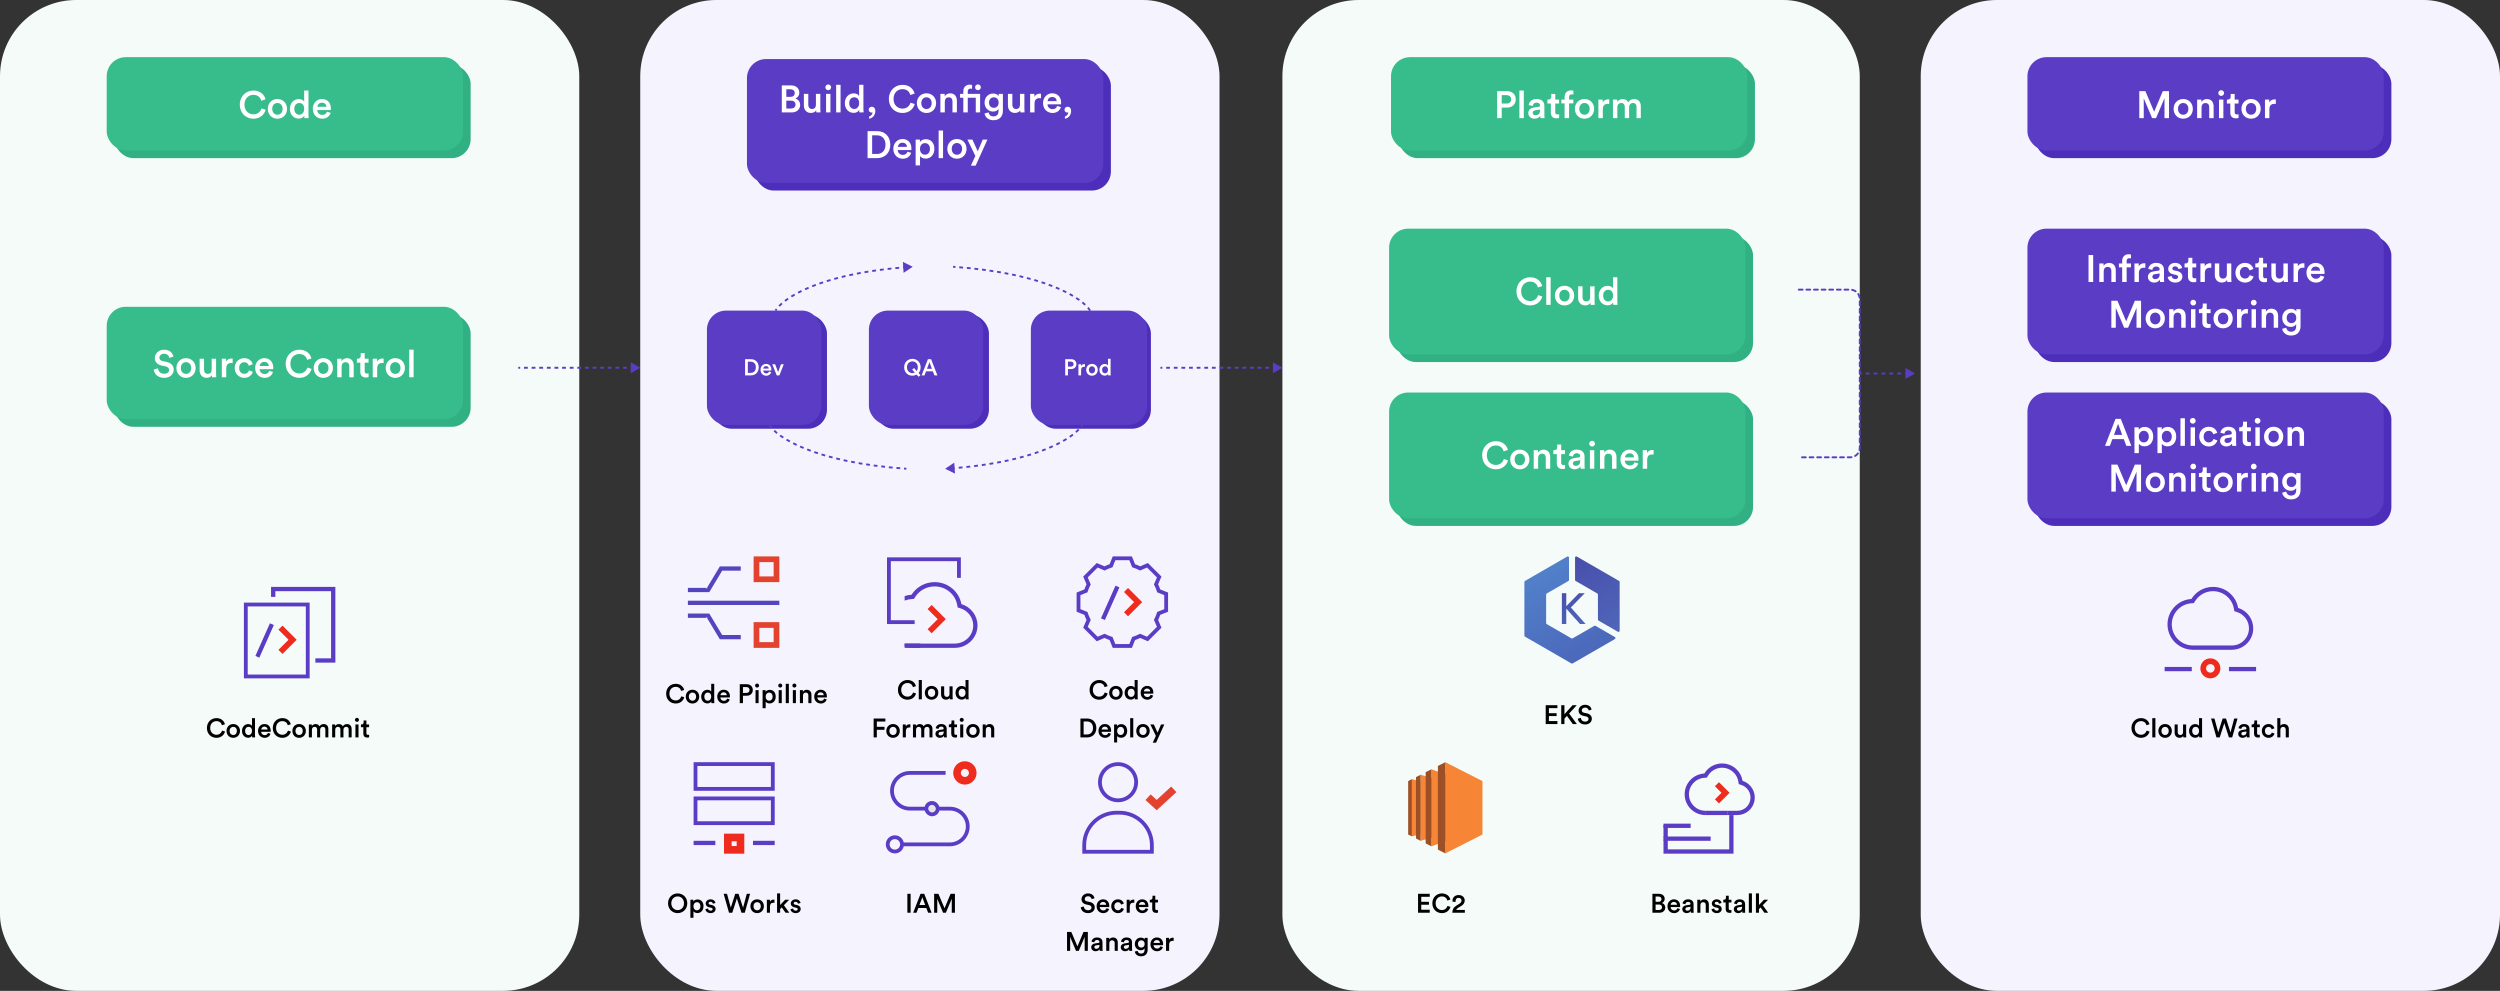
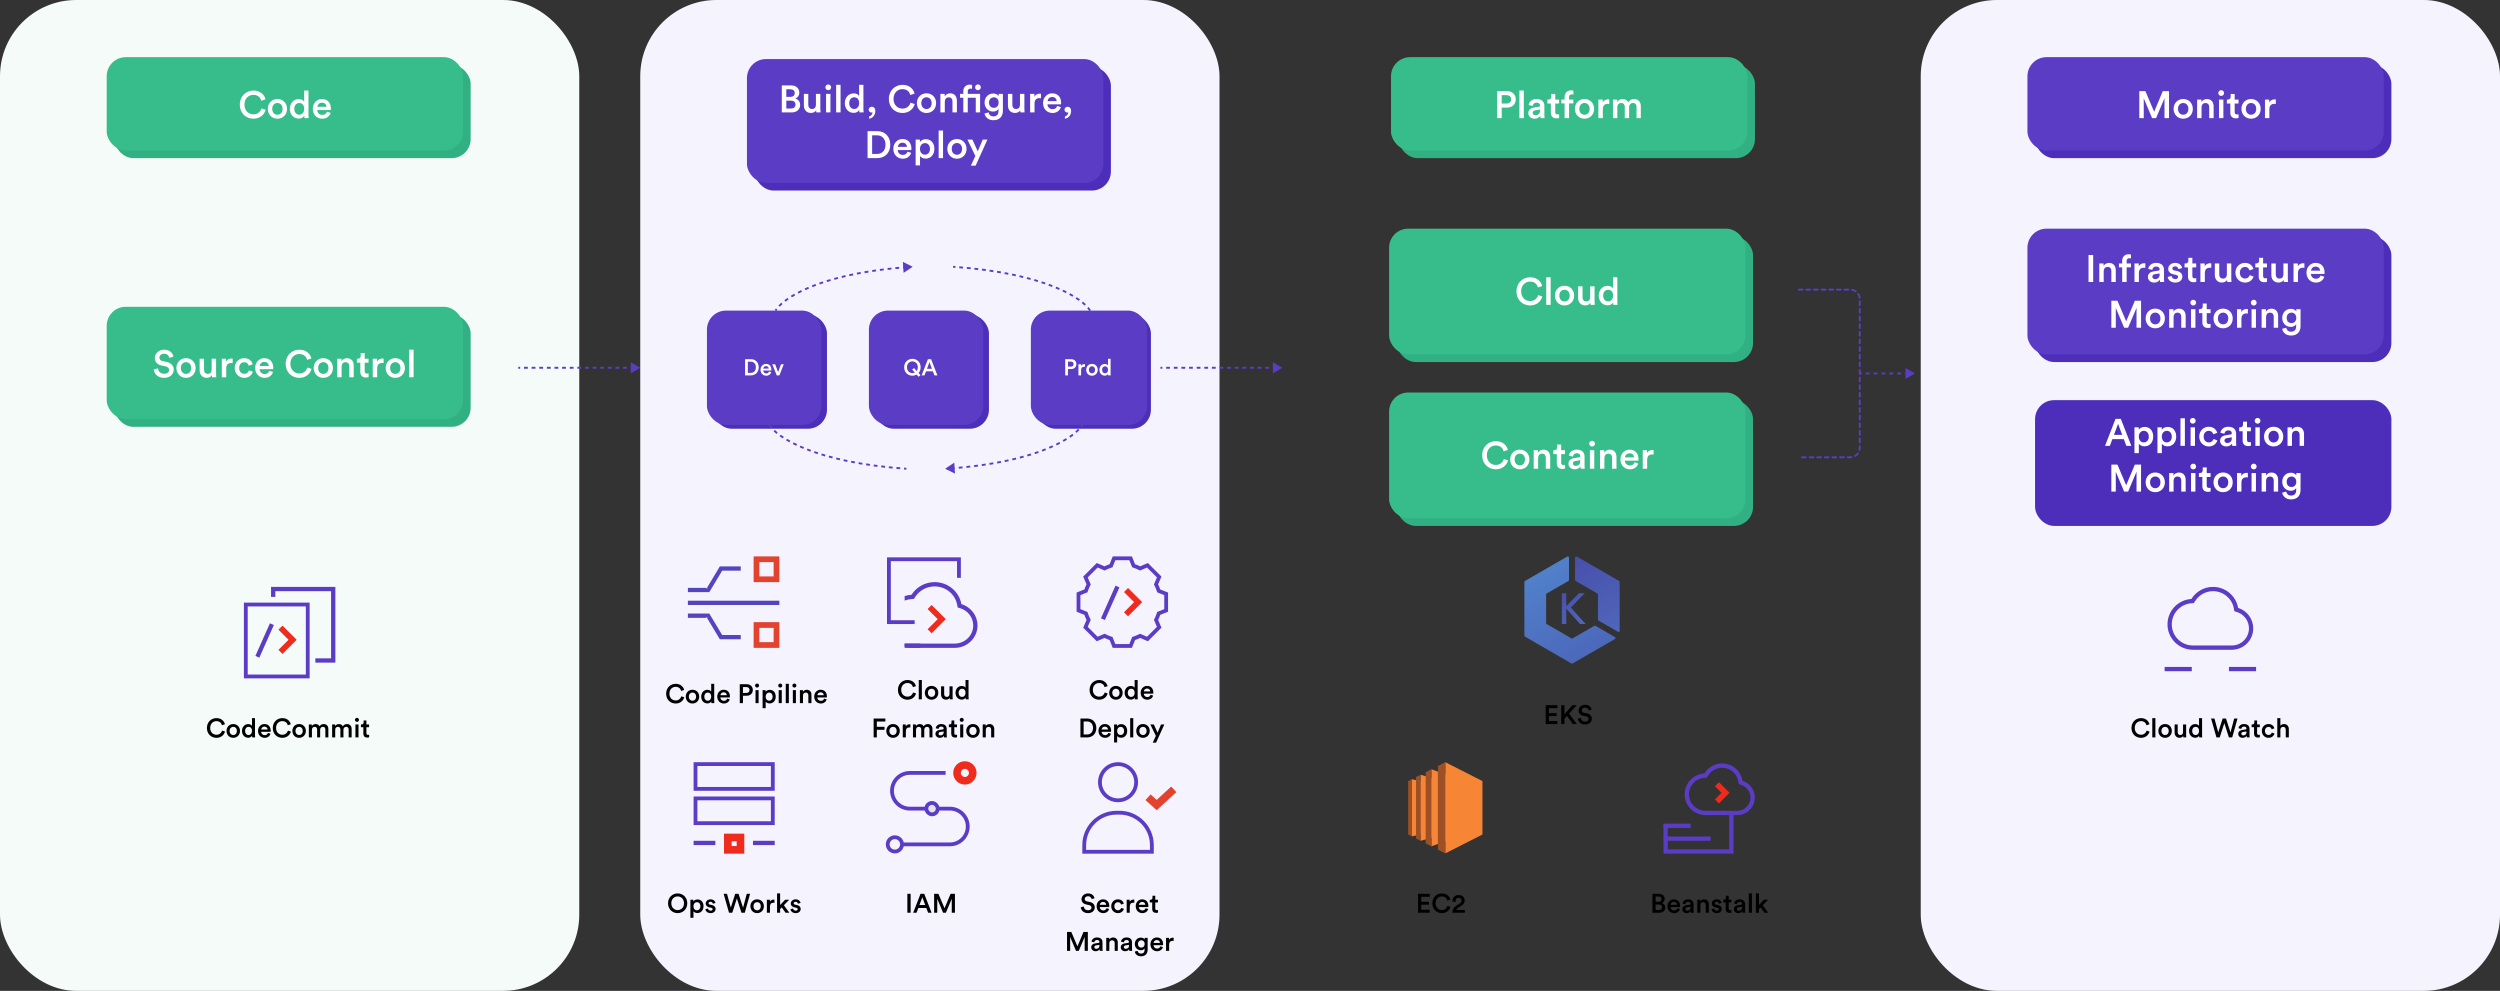
<svg xmlns="http://www.w3.org/2000/svg" width="1312" height="520" viewBox="0 0 1312 520" fill="none">
  <rect x="0" y="0" width="1312" height="520" fill="#333333" stroke="none" />
  <rect width="304" height="520" rx="40" fill="#F4FBF9" />
-   <rect x="673" width="303" height="520" rx="40" fill="#F4FBF9" />
  <rect x="1008" width="304" height="520" rx="40" fill="#F5F4FE" />
  <rect x="734" y="34" width="187" height="49" rx="10" fill="#31B183" />
  <rect x="730" y="30" width="187" height="49" rx="10" fill="#37BC8C" />
  <rect x="733" y="124" width="187" height="66" rx="10" fill="#31B183" />
  <rect x="729" y="120" width="187" height="66" rx="10" fill="#37BC8C" />
  <rect x="733" y="210" width="187" height="66" rx="10" fill="#31B183" />
  <rect x="729" y="206" width="187" height="66" rx="10" fill="#37BC8C" />
  <rect x="1068" y="34" width="187" height="49" rx="10" fill="#4C2EBA" />
  <rect x="1064" y="30" width="187" height="49" rx="10" fill="#5A3CC5" />
  <rect x="1068" y="124" width="187" height="66" rx="10" fill="#4C2EBA" />
  <rect x="1064" y="120" width="187" height="66" rx="10" fill="#5A3CC5" />
  <rect x="1068" y="210" width="187" height="66" rx="10" fill="#4C2EBA" />
-   <rect x="1064" y="206" width="187" height="66" rx="10" fill="#5A3CC5" />
  <rect x="60" y="34" width="187" height="49" rx="10" fill="#31B183" />
  <rect x="56" y="30" width="187" height="49" rx="10" fill="#37BC8C" />
  <rect x="60" y="165" width="187" height="59" rx="10" fill="#31B183" />
  <rect x="56" y="161" width="187" height="59" rx="10" fill="#37BC8C" />
  <path d="M788.1 54.34V49.94H790.6C792.12 49.94 793.04 50.8 793.04 52.16C793.04 53.5 792.12 54.34 790.6 54.34H788.1ZM790.96 56.46C793.68 56.46 795.48 54.64 795.48 52.14C795.48 49.66 793.68 47.82 790.96 47.82H785.7V62H788.1V56.46H790.96ZM799.695 62V47.52H797.375V62H799.695ZM802.048 59.36C802.048 60.9 803.308 62.3 805.348 62.3C806.928 62.3 807.888 61.5 808.348 60.76C808.348 61.54 808.428 61.94 808.448 62H810.608C810.588 61.9 810.488 61.32 810.488 60.44V55.6C810.488 53.66 809.348 51.96 806.348 51.96C803.948 51.96 802.428 53.46 802.248 55.14L804.368 55.62C804.468 54.64 805.148 53.86 806.368 53.86C807.648 53.86 808.208 54.52 808.208 55.34C808.208 55.68 808.048 55.96 807.488 56.04L804.988 56.42C803.328 56.66 802.048 57.62 802.048 59.36ZM805.788 60.48C804.868 60.48 804.368 59.88 804.368 59.22C804.368 58.42 804.948 58.02 805.668 57.9L808.208 57.52V57.96C808.208 59.86 807.088 60.48 805.788 60.48ZM816.194 49.28H814.094V50.74C814.094 51.6 813.634 52.26 812.594 52.26H812.094V54.32H813.894V59.22C813.894 61.04 815.014 62.12 816.814 62.12C817.654 62.12 818.094 61.96 818.234 61.9V59.98C818.134 60 817.754 60.06 817.434 60.06C816.574 60.06 816.194 59.7 816.194 58.84V54.32H818.214V52.26H816.194V49.28ZM824.879 49.5C825.319 49.5 825.579 49.56 825.719 49.6V47.62C825.559 47.54 825.079 47.42 824.499 47.42C822.499 47.42 821.099 48.74 821.099 50.92V52.26H819.399V54.28H821.099V62H823.439V54.28H825.699V52.26H823.439V50.98C823.439 49.78 824.259 49.5 824.879 49.5ZM831.538 60.22C830.118 60.22 828.818 59.14 828.818 57.12C828.818 55.1 830.118 54.06 831.538 54.06C832.978 54.06 834.258 55.1 834.258 57.12C834.258 59.16 832.978 60.22 831.538 60.22ZM831.538 51.96C828.638 51.96 826.498 54.14 826.498 57.12C826.498 60.12 828.638 62.3 831.538 62.3C834.458 62.3 836.598 60.12 836.598 57.12C836.598 54.14 834.458 51.96 831.538 51.96ZM844.54 52.2C844.44 52.18 844.2 52.14 843.92 52.14C842.64 52.14 841.56 52.76 841.1 53.82V52.26H838.84V62H841.16V57.36C841.16 55.54 841.98 54.5 843.78 54.5C844.02 54.5 844.28 54.52 844.54 54.56V52.2ZM848.777 62V56.22C848.777 54.98 849.557 54.06 850.797 54.06C852.117 54.06 852.677 54.94 852.677 56.06V62H854.957V56.22C854.957 55.02 855.757 54.06 856.977 54.06C858.277 54.06 858.857 54.92 858.857 56.06V62H861.097V55.68C861.097 53.1 859.417 51.98 857.657 51.98C856.397 51.98 855.257 52.42 854.497 53.7C853.977 52.56 852.857 51.98 851.577 51.98C850.477 51.98 849.257 52.5 848.697 53.5V52.26H846.477V62H848.777Z" fill="white" />
  <path d="M803 160.3C806.62 160.3 808.78 158 809.42 155.6L807.22 154.88C806.74 156.48 805.38 158 803 158C800.58 158 798.3 156.24 798.3 152.92C798.3 149.48 800.64 147.78 802.98 147.78C805.36 147.78 806.68 149.16 807.1 150.88L809.36 150.12C808.72 147.64 806.58 145.52 802.98 145.52C799.3 145.52 795.84 148.3 795.84 152.92C795.84 157.54 799.18 160.3 803 160.3ZM813.781 160V145.52H811.461V160H813.781ZM821.053 158.22C819.633 158.22 818.333 157.14 818.333 155.12C818.333 153.1 819.633 152.06 821.053 152.06C822.493 152.06 823.773 153.1 823.773 155.12C823.773 157.16 822.493 158.22 821.053 158.22ZM821.053 149.96C818.153 149.96 816.013 152.14 816.013 155.12C816.013 158.12 818.153 160.3 821.053 160.3C823.973 160.3 826.113 158.12 826.113 155.12C826.113 152.14 823.973 149.96 821.053 149.96ZM834.637 158.92C834.637 159.32 834.677 159.78 834.717 160H836.937C836.897 159.64 836.837 159.02 836.837 158.22V150.26H834.517V156.02C834.517 157.3 833.817 158.2 832.477 158.2C831.077 158.2 830.517 157.18 830.517 155.98V150.26H828.197V156.4C828.197 158.56 829.557 160.28 831.877 160.28C833.017 160.28 834.157 159.8 834.637 158.92ZM841.341 155.1C841.341 153.24 842.461 152.06 843.981 152.06C845.501 152.06 846.541 153.22 846.541 155.08C846.541 156.94 845.481 158.2 843.961 158.2C842.381 158.2 841.341 156.96 841.341 155.1ZM848.781 145.52H846.521V151.4C846.221 150.78 845.361 150 843.661 150C840.921 150 839.021 152.3 839.021 155.1C839.021 158.04 840.901 160.24 843.701 160.24C845.081 160.24 846.101 159.56 846.561 158.74C846.561 159.14 846.621 159.78 846.661 160H848.881C848.861 159.84 848.781 159.1 848.781 158.22V145.52Z" fill="white" />
  <path d="M785 246.3C788.62 246.3 790.78 244 791.42 241.6L789.22 240.88C788.74 242.48 787.38 244 785 244C782.58 244 780.3 242.24 780.3 238.92C780.3 235.48 782.64 233.78 784.98 233.78C787.36 233.78 788.68 235.16 789.1 236.88L791.36 236.12C790.72 233.64 788.58 231.52 784.98 231.52C781.3 231.52 777.84 234.3 777.84 238.92C777.84 243.54 781.18 246.3 785 246.3ZM797.585 244.22C796.165 244.22 794.865 243.14 794.865 241.12C794.865 239.1 796.165 238.06 797.585 238.06C799.025 238.06 800.305 239.1 800.305 241.12C800.305 243.16 799.025 244.22 797.585 244.22ZM797.585 235.96C794.685 235.96 792.545 238.14 792.545 241.12C792.545 244.12 794.685 246.3 797.585 246.3C800.505 246.3 802.645 244.12 802.645 241.12C802.645 238.14 800.505 235.96 797.585 235.96ZM807.207 240.38C807.207 239.1 807.907 238.08 809.227 238.08C810.687 238.08 811.227 239.04 811.227 240.24V246H813.547V239.84C813.547 237.7 812.407 235.98 810.027 235.98C808.947 235.98 807.787 236.44 807.147 237.56V236.26H804.887V246H807.207V240.38ZM819.311 233.28H817.211V234.74C817.211 235.6 816.751 236.26 815.711 236.26H815.211V238.32H817.011V243.22C817.011 245.04 818.131 246.12 819.931 246.12C820.771 246.12 821.211 245.96 821.351 245.9V243.98C821.251 244 820.871 244.06 820.551 244.06C819.691 244.06 819.311 243.7 819.311 242.84V238.32H821.331V236.26H819.311V233.28ZM823.134 243.36C823.134 244.9 824.394 246.3 826.434 246.3C828.014 246.3 828.974 245.5 829.434 244.76C829.434 245.54 829.514 245.94 829.534 246H831.694C831.674 245.9 831.574 245.32 831.574 244.44V239.6C831.574 237.66 830.434 235.96 827.434 235.96C825.034 235.96 823.514 237.46 823.334 239.14L825.454 239.62C825.554 238.64 826.234 237.86 827.454 237.86C828.734 237.86 829.294 238.52 829.294 239.34C829.294 239.68 829.134 239.96 828.574 240.04L826.074 240.42C824.414 240.66 823.134 241.62 823.134 243.36ZM826.874 244.48C825.954 244.48 825.454 243.88 825.454 243.22C825.454 242.42 826.034 242.02 826.754 241.9L829.294 241.52V241.96C829.294 243.86 828.174 244.48 826.874 244.48ZM836.679 246V236.26H834.379V246H836.679ZM834.019 232.84C834.019 233.68 834.699 234.34 835.519 234.34C836.359 234.34 837.039 233.68 837.039 232.84C837.039 232 836.359 231.32 835.519 231.32C834.699 231.32 834.019 232 834.019 232.84ZM841.992 240.38C841.992 239.1 842.692 238.08 844.012 238.08C845.472 238.08 846.012 239.04 846.012 240.24V246H848.332V239.84C848.332 237.7 847.192 235.98 844.812 235.98C843.732 235.98 842.572 236.44 841.932 237.56V236.26H839.672V246H841.992V240.38ZM852.776 240.06C852.856 239.02 853.696 237.9 855.156 237.9C856.756 237.9 857.516 238.92 857.556 240.06H852.776ZM857.816 242.6C857.496 243.56 856.776 244.3 855.376 244.3C853.936 244.3 852.776 243.24 852.716 241.76H859.836C859.856 241.72 859.896 241.4 859.896 241.02C859.896 237.94 858.136 235.96 855.136 235.96C852.676 235.96 850.396 238 850.396 241.08C850.396 244.38 852.736 246.3 855.376 246.3C857.716 246.3 859.256 244.92 859.776 243.22L857.816 242.6ZM867.813 236.2C867.713 236.18 867.473 236.14 867.193 236.14C865.913 236.14 864.833 236.76 864.373 237.82V236.26H862.113V246H864.433V241.36C864.433 239.54 865.253 238.5 867.053 238.5C867.293 238.5 867.553 238.52 867.813 238.56V236.2Z" fill="white" />
  <path d="M1005 196L1000 193.113V198.887L1005 196ZM976 196.5H977.036V195.5H976V196.5ZM979.107 196.5H981.179V195.5H979.107V196.5ZM983.25 196.5H985.321V195.5H983.25V196.5ZM987.393 196.5H989.464V195.5H987.393V196.5ZM991.536 196.5H993.607V195.5H991.536V196.5ZM995.679 196.5H997.75V195.5H995.679V196.5ZM999.821 196.5H1001.89V195.5H999.821V196.5Z" fill="#5A3CC5" />
  <path d="M1138.3 62V47.82H1135.04L1130.5 58.64L1125.9 47.82H1122.7V62H1125.04V51.6L1129.42 62H1131.5L1135.92 51.56V62H1138.3ZM1145.74 60.22C1144.32 60.22 1143.02 59.14 1143.02 57.12C1143.02 55.1 1144.32 54.06 1145.74 54.06C1147.18 54.06 1148.46 55.1 1148.46 57.12C1148.46 59.16 1147.18 60.22 1145.74 60.22ZM1145.74 51.96C1142.84 51.96 1140.7 54.14 1140.7 57.12C1140.7 60.12 1142.84 62.3 1145.74 62.3C1148.66 62.3 1150.8 60.12 1150.8 57.12C1150.8 54.14 1148.66 51.96 1145.74 51.96ZM1155.37 56.38C1155.37 55.1 1156.07 54.08 1157.39 54.08C1158.85 54.08 1159.39 55.04 1159.39 56.24V62H1161.71V55.84C1161.71 53.7 1160.57 51.98 1158.19 51.98C1157.11 51.98 1155.95 52.44 1155.31 53.56V52.26H1153.05V62H1155.37V56.38ZM1166.83 62V52.26H1164.53V62H1166.83ZM1164.17 48.84C1164.17 49.68 1164.85 50.34 1165.67 50.34C1166.51 50.34 1167.19 49.68 1167.19 48.84C1167.19 48 1166.51 47.32 1165.67 47.32C1164.85 47.32 1164.17 48 1164.17 48.84ZM1172.76 49.28H1170.66V50.74C1170.66 51.6 1170.2 52.26 1169.16 52.26H1168.66V54.32H1170.46V59.22C1170.46 61.04 1171.58 62.12 1173.38 62.12C1174.22 62.12 1174.66 61.96 1174.8 61.9V59.98C1174.7 60 1174.32 60.06 1174 60.06C1173.14 60.06 1172.76 59.7 1172.76 58.84V54.32H1174.78V52.26H1172.76V49.28ZM1181.35 60.22C1179.93 60.22 1178.63 59.14 1178.63 57.12C1178.63 55.1 1179.93 54.06 1181.35 54.06C1182.79 54.06 1184.07 55.1 1184.07 57.12C1184.07 59.16 1182.79 60.22 1181.35 60.22ZM1181.35 51.96C1178.45 51.96 1176.31 54.14 1176.31 57.12C1176.31 60.12 1178.45 62.3 1181.35 62.3C1184.27 62.3 1186.41 60.12 1186.41 57.12C1186.41 54.14 1184.27 51.96 1181.35 51.96ZM1194.35 52.2C1194.25 52.18 1194.01 52.14 1193.73 52.14C1192.45 52.14 1191.37 52.76 1190.91 53.82V52.26H1188.65V62H1190.97V57.36C1190.97 55.54 1191.79 54.5 1193.59 54.5C1193.83 54.5 1194.09 54.52 1194.35 54.56V52.2Z" fill="white" />
  <path d="M1098.5 148V133.82H1096.06V148H1098.5ZM1104.02 142.38C1104.02 141.1 1104.72 140.08 1106.04 140.08C1107.5 140.08 1108.04 141.04 1108.04 142.24V148H1110.36V141.84C1110.36 139.7 1109.22 137.98 1106.84 137.98C1105.76 137.98 1104.6 138.44 1103.96 139.56V138.26H1101.7V148H1104.02V142.38ZM1117.5 135.5C1117.94 135.5 1118.2 135.56 1118.34 135.6V133.62C1118.18 133.54 1117.7 133.42 1117.12 133.42C1115.12 133.42 1113.72 134.74 1113.72 136.92V138.26H1112.02V140.28H1113.72V148H1116.06V140.28H1118.32V138.26H1116.06V136.98C1116.06 135.78 1116.88 135.5 1117.5 135.5ZM1125.87 138.2C1125.77 138.18 1125.53 138.14 1125.25 138.14C1123.97 138.14 1122.89 138.76 1122.43 139.82V138.26H1120.17V148H1122.49V143.36C1122.49 141.54 1123.31 140.5 1125.11 140.5C1125.35 140.5 1125.61 140.52 1125.87 140.56V138.2ZM1127.23 145.36C1127.23 146.9 1128.49 148.3 1130.53 148.3C1132.11 148.3 1133.07 147.5 1133.53 146.76C1133.53 147.54 1133.61 147.94 1133.63 148H1135.79C1135.77 147.9 1135.67 147.32 1135.67 146.44V141.6C1135.67 139.66 1134.53 137.96 1131.53 137.96C1129.13 137.96 1127.61 139.46 1127.43 141.14L1129.55 141.62C1129.65 140.64 1130.33 139.86 1131.55 139.86C1132.83 139.86 1133.39 140.52 1133.39 141.34C1133.39 141.68 1133.23 141.96 1132.67 142.04L1130.17 142.42C1128.51 142.66 1127.23 143.62 1127.23 145.36ZM1130.97 146.48C1130.05 146.48 1129.55 145.88 1129.55 145.22C1129.55 144.42 1130.13 144.02 1130.85 143.9L1133.39 143.52V143.96C1133.39 145.86 1132.27 146.48 1130.97 146.48ZM1137.61 145.36C1137.73 146.46 1138.81 148.3 1141.63 148.3C1144.11 148.3 1145.31 146.66 1145.31 145.18C1145.31 143.74 1144.35 142.62 1142.51 142.22L1141.03 141.92C1140.43 141.8 1140.05 141.42 1140.05 140.9C1140.05 140.3 1140.63 139.78 1141.45 139.78C1142.75 139.78 1143.17 140.68 1143.25 141.24L1145.21 140.68C1145.05 139.72 1144.17 137.96 1141.45 137.96C1139.43 137.96 1137.87 139.4 1137.87 141.1C1137.87 142.44 1138.77 143.56 1140.49 143.94L1141.93 144.26C1142.71 144.42 1143.07 144.82 1143.07 145.34C1143.07 145.94 1142.57 146.46 1141.61 146.46C1140.37 146.46 1139.71 145.68 1139.63 144.8L1137.61 145.36ZM1150.55 135.28H1148.45V136.74C1148.45 137.6 1147.99 138.26 1146.95 138.26H1146.45V140.32H1148.25V145.22C1148.25 147.04 1149.37 148.12 1151.17 148.12C1152.01 148.12 1152.45 147.96 1152.59 147.9V145.98C1152.49 146 1152.11 146.06 1151.79 146.06C1150.93 146.06 1150.55 145.7 1150.55 144.84V140.32H1152.57V138.26H1150.55V135.28ZM1160.48 138.2C1160.38 138.18 1160.14 138.14 1159.86 138.14C1158.58 138.14 1157.5 138.76 1157.04 139.82V138.26H1154.78V148H1157.1V143.36C1157.1 141.54 1157.92 140.5 1159.72 140.5C1159.96 140.5 1160.22 140.52 1160.48 140.56V138.2ZM1168.78 146.92C1168.78 147.32 1168.82 147.78 1168.86 148H1171.08C1171.04 147.64 1170.98 147.02 1170.98 146.22V138.26H1168.66V144.02C1168.66 145.3 1167.96 146.2 1166.62 146.2C1165.22 146.2 1164.66 145.18 1164.66 143.98V138.26H1162.34V144.4C1162.34 146.56 1163.7 148.28 1166.02 148.28C1167.16 148.28 1168.3 147.8 1168.78 146.92ZM1178.16 140.1C1179.64 140.1 1180.3 141.06 1180.52 141.92L1182.6 141.16C1182.2 139.6 1180.76 137.96 1178.14 137.96C1175.34 137.96 1173.16 140.12 1173.16 143.12C1173.16 146.08 1175.34 148.3 1178.2 148.3C1180.76 148.3 1182.22 146.64 1182.68 145.12L1180.64 144.38C1180.42 145.12 1179.72 146.18 1178.2 146.18C1176.74 146.18 1175.48 145.08 1175.48 143.12C1175.48 141.16 1176.74 140.1 1178.16 140.1ZM1187.68 135.28H1185.58V136.74C1185.58 137.6 1185.12 138.26 1184.08 138.26H1183.58V140.32H1185.38V145.22C1185.38 147.04 1186.5 148.12 1188.3 148.12C1189.14 148.12 1189.58 147.96 1189.72 147.9V145.98C1189.62 146 1189.24 146.06 1188.92 146.06C1188.06 146.06 1187.68 145.7 1187.68 144.84V140.32H1189.7V138.26H1187.68V135.28ZM1198.45 146.92C1198.45 147.32 1198.49 147.78 1198.53 148H1200.75C1200.71 147.64 1200.65 147.02 1200.65 146.22V138.26H1198.33V144.02C1198.33 145.3 1197.63 146.2 1196.29 146.2C1194.89 146.2 1194.33 145.18 1194.33 143.98V138.26H1192.01V144.4C1192.01 146.56 1193.37 148.28 1195.69 148.28C1196.83 148.28 1197.97 147.8 1198.45 146.92ZM1209.35 138.2C1209.25 138.18 1209.01 138.14 1208.73 138.14C1207.45 138.14 1206.37 138.76 1205.91 139.82V138.26H1203.65V148H1205.97V143.36C1205.97 141.54 1206.79 140.5 1208.59 140.5C1208.83 140.5 1209.09 140.52 1209.35 140.56V138.2ZM1212.81 142.06C1212.89 141.02 1213.73 139.9 1215.19 139.9C1216.79 139.9 1217.55 140.92 1217.59 142.06H1212.81ZM1217.85 144.6C1217.53 145.56 1216.81 146.3 1215.41 146.3C1213.97 146.3 1212.81 145.24 1212.75 143.76H1219.87C1219.89 143.72 1219.93 143.4 1219.93 143.02C1219.93 139.94 1218.17 137.96 1215.17 137.96C1212.71 137.96 1210.43 140 1210.43 143.08C1210.43 146.38 1212.77 148.3 1215.41 148.3C1217.75 148.3 1219.29 146.92 1219.81 145.22L1217.85 144.6ZM1123.63 172V157.82H1120.37L1115.83 168.64L1111.23 157.82H1108.03V172H1110.37V161.6L1114.75 172H1116.83L1121.25 161.56V172H1123.63ZM1131.07 170.22C1129.65 170.22 1128.35 169.14 1128.35 167.12C1128.35 165.1 1129.65 164.06 1131.07 164.06C1132.51 164.06 1133.79 165.1 1133.79 167.12C1133.79 169.16 1132.51 170.22 1131.07 170.22ZM1131.07 161.96C1128.17 161.96 1126.03 164.14 1126.03 167.12C1126.03 170.12 1128.17 172.3 1131.07 172.3C1133.99 172.3 1136.13 170.12 1136.13 167.12C1136.13 164.14 1133.99 161.96 1131.07 161.96ZM1140.7 166.38C1140.7 165.1 1141.4 164.08 1142.72 164.08C1144.18 164.08 1144.72 165.04 1144.72 166.24V172H1147.04V165.84C1147.04 163.7 1145.9 161.98 1143.52 161.98C1142.44 161.98 1141.28 162.44 1140.64 163.56V162.26H1138.38V172H1140.7V166.38ZM1152.16 172V162.26H1149.86V172H1152.16ZM1149.5 158.84C1149.5 159.68 1150.18 160.34 1151 160.34C1151.84 160.34 1152.52 159.68 1152.52 158.84C1152.52 158 1151.84 157.32 1151 157.32C1150.18 157.32 1149.5 158 1149.5 158.84ZM1158.09 159.28H1155.99V160.74C1155.99 161.6 1155.53 162.26 1154.49 162.26H1153.99V164.32H1155.79V169.22C1155.79 171.04 1156.91 172.12 1158.71 172.12C1159.55 172.12 1159.99 171.96 1160.13 171.9V169.98C1160.03 170 1159.65 170.06 1159.33 170.06C1158.47 170.06 1158.09 169.7 1158.09 168.84V164.32H1160.11V162.26H1158.09V159.28ZM1166.68 170.22C1165.26 170.22 1163.96 169.14 1163.96 167.12C1163.96 165.1 1165.26 164.06 1166.68 164.06C1168.12 164.06 1169.4 165.1 1169.4 167.12C1169.4 169.16 1168.12 170.22 1166.68 170.22ZM1166.68 161.96C1163.78 161.96 1161.64 164.14 1161.64 167.12C1161.64 170.12 1163.78 172.3 1166.68 172.3C1169.6 172.3 1171.74 170.12 1171.74 167.12C1171.74 164.14 1169.6 161.96 1166.68 161.96ZM1179.68 162.2C1179.58 162.18 1179.34 162.14 1179.06 162.14C1177.78 162.14 1176.7 162.76 1176.24 163.82V162.26H1173.98V172H1176.3V167.36C1176.3 165.54 1177.12 164.5 1178.92 164.5C1179.16 164.5 1179.42 164.52 1179.68 164.56V162.2ZM1183.92 172V162.26H1181.62V172H1183.92ZM1181.26 158.84C1181.26 159.68 1181.94 160.34 1182.76 160.34C1183.6 160.34 1184.28 159.68 1184.28 158.84C1184.28 158 1183.6 157.32 1182.76 157.32C1181.94 157.32 1181.26 158 1181.26 158.84ZM1189.23 166.38C1189.23 165.1 1189.93 164.08 1191.25 164.08C1192.71 164.08 1193.25 165.04 1193.25 166.24V172H1195.57V165.84C1195.57 163.7 1194.43 161.98 1192.05 161.98C1190.97 161.98 1189.81 162.44 1189.17 163.56V162.26H1186.91V172H1189.23V166.38ZM1197.69 172.54C1197.95 174.5 1199.75 176.1 1202.33 176.1C1205.99 176.1 1207.33 173.68 1207.33 171.08V162.26H1205.09V163.5C1204.67 162.7 1203.73 162.08 1202.21 162.08C1199.53 162.08 1197.71 164.22 1197.71 166.82C1197.71 169.56 1199.61 171.56 1202.21 171.56C1203.63 171.56 1204.61 170.9 1205.03 170.14V171.16C1205.03 173.14 1204.11 174.08 1202.27 174.08C1200.93 174.08 1199.99 173.18 1199.83 171.98L1197.69 172.54ZM1202.59 169.58C1201.07 169.58 1200.05 168.52 1200.05 166.82C1200.05 165.16 1201.11 164.08 1202.59 164.08C1204.03 164.08 1205.09 165.16 1205.09 166.82C1205.09 168.5 1204.07 169.58 1202.59 169.58Z" fill="white" />
  <path d="M1115.91 234H1118.53L1113.01 219.82H1110.23L1104.71 234H1107.25L1108.57 230.44H1114.57L1115.91 234ZM1111.57 222.42L1113.73 228.22H1109.41L1111.57 222.42ZM1122.47 237.8V232.9C1122.97 233.64 1124.03 234.24 1125.43 234.24C1128.23 234.24 1130.01 232.04 1130.01 229.12C1130.01 226.24 1128.39 224.04 1125.51 224.04C1124.01 224.04 1122.89 224.74 1122.41 225.58V224.26H1120.17V237.8H1122.47ZM1127.69 229.12C1127.69 230.98 1126.61 232.18 1125.07 232.18C1123.55 232.18 1122.45 230.98 1122.45 229.12C1122.45 227.3 1123.55 226.1 1125.07 226.1C1126.63 226.1 1127.69 227.3 1127.69 229.12ZM1134.54 237.8V232.9C1135.04 233.64 1136.1 234.24 1137.5 234.24C1140.3 234.24 1142.08 232.04 1142.08 229.12C1142.08 226.24 1140.46 224.04 1137.58 224.04C1136.08 224.04 1134.96 224.74 1134.48 225.58V224.26H1132.24V237.8H1134.54ZM1139.76 229.12C1139.76 230.98 1138.68 232.18 1137.14 232.18C1135.62 232.18 1134.52 230.98 1134.52 229.12C1134.52 227.3 1135.62 226.1 1137.14 226.1C1138.7 226.1 1139.76 227.3 1139.76 229.12ZM1146.63 234V219.52H1144.31V234H1146.63ZM1151.93 234V224.26H1149.63V234H1151.93ZM1149.27 220.84C1149.27 221.68 1149.95 222.34 1150.76 222.34C1151.61 222.34 1152.29 221.68 1152.29 220.84C1152.29 220 1151.61 219.32 1150.76 219.32C1149.95 219.32 1149.27 220 1149.27 220.84ZM1159.16 226.1C1160.64 226.1 1161.3 227.06 1161.52 227.92L1163.6 227.16C1163.2 225.6 1161.76 223.96 1159.14 223.96C1156.34 223.96 1154.16 226.12 1154.16 229.12C1154.16 232.08 1156.34 234.3 1159.2 234.3C1161.76 234.3 1163.22 232.64 1163.68 231.12L1161.64 230.38C1161.42 231.12 1160.72 232.18 1159.2 232.18C1157.74 232.18 1156.48 231.08 1156.48 229.12C1156.48 227.16 1157.74 226.1 1159.16 226.1ZM1165.08 231.36C1165.08 232.9 1166.34 234.3 1168.38 234.3C1169.96 234.3 1170.92 233.5 1171.38 232.76C1171.38 233.54 1171.46 233.94 1171.48 234H1173.64C1173.62 233.9 1173.52 233.32 1173.52 232.44V227.6C1173.52 225.66 1172.38 223.96 1169.38 223.96C1166.98 223.96 1165.46 225.46 1165.28 227.14L1167.4 227.62C1167.5 226.64 1168.18 225.86 1169.4 225.86C1170.68 225.86 1171.24 226.52 1171.24 227.34C1171.24 227.68 1171.08 227.96 1170.52 228.04L1168.02 228.42C1166.36 228.66 1165.08 229.62 1165.08 231.36ZM1168.82 232.48C1167.9 232.48 1167.4 231.88 1167.4 231.22C1167.4 230.42 1167.98 230.02 1168.7 229.9L1171.24 229.52V229.96C1171.24 231.86 1170.12 232.48 1168.82 232.48ZM1179.23 221.28H1177.13V222.74C1177.13 223.6 1176.67 224.26 1175.63 224.26H1175.13V226.32H1176.93V231.22C1176.93 233.04 1178.05 234.12 1179.85 234.12C1180.69 234.12 1181.13 233.96 1181.27 233.9V231.98C1181.17 232 1180.79 232.06 1180.47 232.06C1179.61 232.06 1179.23 231.7 1179.23 230.84V226.32H1181.25V224.26H1179.23V221.28ZM1185.93 234V224.26H1183.63V234H1185.93ZM1183.27 220.84C1183.27 221.68 1183.95 222.34 1184.77 222.34C1185.61 222.34 1186.29 221.68 1186.29 220.84C1186.29 220 1185.61 219.32 1184.77 219.32C1183.95 219.32 1183.27 220 1183.27 220.84ZM1193.2 232.22C1191.78 232.22 1190.48 231.14 1190.48 229.12C1190.48 227.1 1191.78 226.06 1193.2 226.06C1194.64 226.06 1195.92 227.1 1195.92 229.12C1195.92 231.16 1194.64 232.22 1193.2 232.22ZM1193.2 223.96C1190.3 223.96 1188.16 226.14 1188.16 229.12C1188.16 232.12 1190.3 234.3 1193.2 234.3C1196.12 234.3 1198.26 232.12 1198.26 229.12C1198.26 226.14 1196.12 223.96 1193.2 223.96ZM1202.82 228.38C1202.82 227.1 1203.52 226.08 1204.84 226.08C1206.3 226.08 1206.84 227.04 1206.84 228.24V234H1209.16V227.84C1209.16 225.7 1208.02 223.98 1205.64 223.98C1204.56 223.98 1203.4 224.44 1202.76 225.56V224.26H1200.5V234H1202.82V228.38ZM1123.63 258V243.82H1120.37L1115.83 254.64L1111.23 243.82H1108.03V258H1110.37V247.6L1114.75 258H1116.83L1121.25 247.56V258H1123.63ZM1131.07 256.22C1129.65 256.22 1128.35 255.14 1128.35 253.12C1128.35 251.1 1129.65 250.06 1131.07 250.06C1132.51 250.06 1133.79 251.1 1133.79 253.12C1133.79 255.16 1132.51 256.22 1131.07 256.22ZM1131.07 247.96C1128.17 247.96 1126.03 250.14 1126.03 253.12C1126.03 256.12 1128.17 258.3 1131.07 258.3C1133.99 258.3 1136.13 256.12 1136.13 253.12C1136.13 250.14 1133.99 247.96 1131.07 247.96ZM1140.7 252.38C1140.7 251.1 1141.4 250.08 1142.72 250.08C1144.18 250.08 1144.72 251.04 1144.72 252.24V258H1147.04V251.84C1147.04 249.7 1145.9 247.98 1143.52 247.98C1142.44 247.98 1141.28 248.44 1140.64 249.56V248.26H1138.38V258H1140.7V252.38ZM1152.16 258V248.26H1149.86V258H1152.16ZM1149.5 244.84C1149.5 245.68 1150.18 246.34 1151 246.34C1151.84 246.34 1152.52 245.68 1152.52 244.84C1152.52 244 1151.84 243.32 1151 243.32C1150.18 243.32 1149.5 244 1149.5 244.84ZM1158.09 245.28H1155.99V246.74C1155.99 247.6 1155.53 248.26 1154.49 248.26H1153.99V250.32H1155.79V255.22C1155.79 257.04 1156.91 258.12 1158.71 258.12C1159.55 258.12 1159.99 257.96 1160.13 257.9V255.98C1160.03 256 1159.65 256.06 1159.33 256.06C1158.47 256.06 1158.09 255.7 1158.09 254.84V250.32H1160.11V248.26H1158.09V245.28ZM1166.68 256.22C1165.26 256.22 1163.96 255.14 1163.96 253.12C1163.96 251.1 1165.26 250.06 1166.68 250.06C1168.12 250.06 1169.4 251.1 1169.4 253.12C1169.4 255.16 1168.12 256.22 1166.68 256.22ZM1166.68 247.96C1163.78 247.96 1161.64 250.14 1161.64 253.12C1161.64 256.12 1163.78 258.3 1166.68 258.3C1169.6 258.3 1171.74 256.12 1171.74 253.12C1171.74 250.14 1169.6 247.96 1166.68 247.96ZM1179.68 248.2C1179.58 248.18 1179.34 248.14 1179.06 248.14C1177.78 248.14 1176.7 248.76 1176.24 249.82V248.26H1173.98V258H1176.3V253.36C1176.3 251.54 1177.12 250.5 1178.92 250.5C1179.16 250.5 1179.42 250.52 1179.68 250.56V248.2ZM1183.92 258V248.26H1181.62V258H1183.92ZM1181.26 244.84C1181.26 245.68 1181.94 246.34 1182.76 246.34C1183.6 246.34 1184.28 245.68 1184.28 244.84C1184.28 244 1183.6 243.32 1182.76 243.32C1181.94 243.32 1181.26 244 1181.26 244.84ZM1189.23 252.38C1189.23 251.1 1189.93 250.08 1191.25 250.08C1192.71 250.08 1193.25 251.04 1193.25 252.24V258H1195.57V251.84C1195.57 249.7 1194.43 247.98 1192.05 247.98C1190.97 247.98 1189.81 248.44 1189.17 249.56V248.26H1186.91V258H1189.23V252.38ZM1197.69 258.54C1197.95 260.5 1199.75 262.1 1202.33 262.1C1205.99 262.1 1207.33 259.68 1207.33 257.08V248.26H1205.09V249.5C1204.67 248.7 1203.73 248.08 1202.21 248.08C1199.53 248.08 1197.71 250.22 1197.71 252.82C1197.71 255.56 1199.61 257.56 1202.21 257.56C1203.63 257.56 1204.61 256.9 1205.03 256.14V257.16C1205.03 259.14 1204.11 260.08 1202.27 260.08C1200.93 260.08 1199.99 259.18 1199.83 257.98L1197.69 258.54ZM1202.59 255.58C1201.07 255.58 1200.05 254.52 1200.05 252.82C1200.05 251.16 1201.11 250.08 1202.59 250.08C1204.03 250.08 1205.09 251.16 1205.09 252.82C1205.09 254.5 1204.07 255.58 1202.59 255.58Z" fill="white" />
  <path d="M133 62.3C136.62 62.3 138.78 60 139.42 57.6L137.22 56.88C136.74 58.48 135.38 60 133 60C130.58 60 128.3 58.24 128.3 54.92C128.3 51.48 130.64 49.78 132.98 49.78C135.36 49.78 136.68 51.16 137.1 52.88L139.36 52.12C138.72 49.64 136.58 47.52 132.98 47.52C129.3 47.52 125.84 50.3 125.84 54.92C125.84 59.54 129.18 62.3 133 62.3ZM145.585 60.22C144.165 60.22 142.865 59.14 142.865 57.12C142.865 55.1 144.165 54.06 145.585 54.06C147.025 54.06 148.305 55.1 148.305 57.12C148.305 59.16 147.025 60.22 145.585 60.22ZM145.585 51.96C142.685 51.96 140.545 54.14 140.545 57.12C140.545 60.12 142.685 62.3 145.585 62.3C148.505 62.3 150.645 60.12 150.645 57.12C150.645 54.14 148.505 51.96 145.585 51.96ZM154.447 57.1C154.447 55.24 155.567 54.06 157.087 54.06C158.607 54.06 159.647 55.22 159.647 57.08C159.647 58.94 158.587 60.2 157.067 60.2C155.487 60.2 154.447 58.96 154.447 57.1ZM161.887 47.52H159.627V53.4C159.327 52.78 158.467 52 156.767 52C154.027 52 152.127 54.3 152.127 57.1C152.127 60.04 154.007 62.24 156.807 62.24C158.187 62.24 159.207 61.56 159.667 60.74C159.667 61.14 159.727 61.78 159.767 62H161.987C161.967 61.84 161.887 61.1 161.887 60.22V47.52ZM166.538 56.06C166.618 55.02 167.458 53.9 168.918 53.9C170.518 53.9 171.278 54.92 171.318 56.06H166.538ZM171.578 58.6C171.258 59.56 170.538 60.3 169.138 60.3C167.698 60.3 166.538 59.24 166.478 57.76H173.598C173.618 57.72 173.658 57.4 173.658 57.02C173.658 53.94 171.898 51.96 168.898 51.96C166.438 51.96 164.158 54 164.158 57.08C164.158 60.38 166.498 62.3 169.138 62.3C171.478 62.3 173.018 60.92 173.538 59.22L171.578 58.6Z" fill="white" />
  <path d="M91.02 187.14C90.7 185.56 89.4 183.52 86.06 183.52C83.42 183.52 81.24 185.48 81.24 187.86C81.24 189.98 82.68 191.4 84.84 191.84L86.84 192.26C88.06 192.52 88.74 193.26 88.74 194.18C88.74 195.28 87.86 196.14 86.16 196.14C84.12 196.14 83.06 194.78 82.92 193.3L80.68 193.94C80.9 195.98 82.56 198.3 86.16 198.3C89.4 198.3 91.18 196.2 91.18 194C91.18 192 89.84 190.42 87.34 189.92L85.3 189.5C84.2 189.26 83.64 188.58 83.64 187.68C83.64 186.6 84.64 185.64 86.08 185.64C87.98 185.64 88.72 186.94 88.86 187.82L91.02 187.14ZM97.616 196.22C96.196 196.22 94.896 195.14 94.896 193.12C94.896 191.1 96.196 190.06 97.616 190.06C99.056 190.06 100.336 191.1 100.336 193.12C100.336 195.16 99.056 196.22 97.616 196.22ZM97.616 187.96C94.716 187.96 92.576 190.14 92.576 193.12C92.576 196.12 94.716 198.3 97.616 198.3C100.536 198.3 102.676 196.12 102.676 193.12C102.676 190.14 100.536 187.96 97.616 187.96ZM111.199 196.92C111.199 197.32 111.239 197.78 111.279 198H113.499C113.459 197.64 113.399 197.02 113.399 196.22V188.26H111.079V194.02C111.079 195.3 110.379 196.2 109.039 196.2C107.639 196.2 107.079 195.18 107.079 193.98V188.26H104.759V194.4C104.759 196.56 106.119 198.28 108.439 198.28C109.579 198.28 110.719 197.8 111.199 196.92ZM122.102 188.2C122.002 188.18 121.762 188.14 121.482 188.14C120.202 188.14 119.122 188.76 118.662 189.82V188.26H116.402V198H118.722V193.36C118.722 191.54 119.542 190.5 121.342 190.5C121.582 190.5 121.842 190.52 122.102 190.56V188.2ZM128.181 190.1C129.661 190.1 130.321 191.06 130.541 191.92L132.621 191.16C132.221 189.6 130.781 187.96 128.161 187.96C125.361 187.96 123.181 190.12 123.181 193.12C123.181 196.08 125.361 198.3 128.221 198.3C130.781 198.3 132.241 196.64 132.701 195.12L130.661 194.38C130.441 195.12 129.741 196.18 128.221 196.18C126.761 196.18 125.501 195.08 125.501 193.12C125.501 191.16 126.761 190.1 128.181 190.1ZM136.284 192.06C136.364 191.02 137.204 189.9 138.664 189.9C140.264 189.9 141.024 190.92 141.064 192.06H136.284ZM141.324 194.6C141.004 195.56 140.284 196.3 138.884 196.3C137.444 196.3 136.284 195.24 136.224 193.76H143.344C143.364 193.72 143.404 193.4 143.404 193.02C143.404 189.94 141.644 187.96 138.644 187.96C136.184 187.96 133.904 190 133.904 193.08C133.904 196.38 136.244 198.3 138.884 198.3C141.224 198.3 142.764 196.92 143.284 195.22L141.324 194.6ZM157.082 198.3C160.702 198.3 162.862 196 163.502 193.6L161.302 192.88C160.822 194.48 159.462 196 157.082 196C154.662 196 152.382 194.24 152.382 190.92C152.382 187.48 154.722 185.78 157.062 185.78C159.442 185.78 160.762 187.16 161.182 188.88L163.442 188.12C162.802 185.64 160.662 183.52 157.062 183.52C153.382 183.52 149.922 186.3 149.922 190.92C149.922 195.54 153.262 198.3 157.082 198.3ZM169.667 196.22C168.247 196.22 166.947 195.14 166.947 193.12C166.947 191.1 168.247 190.06 169.667 190.06C171.107 190.06 172.387 191.1 172.387 193.12C172.387 195.16 171.107 196.22 169.667 196.22ZM169.667 187.96C166.767 187.96 164.627 190.14 164.627 193.12C164.627 196.12 166.767 198.3 169.667 198.3C172.587 198.3 174.727 196.12 174.727 193.12C174.727 190.14 172.587 187.96 169.667 187.96ZM179.289 192.38C179.289 191.1 179.989 190.08 181.309 190.08C182.769 190.08 183.309 191.04 183.309 192.24V198H185.629V191.84C185.629 189.7 184.489 187.98 182.109 187.98C181.029 187.98 179.869 188.44 179.229 189.56V188.26H176.969V198H179.289V192.38ZM191.393 185.28H189.293V186.74C189.293 187.6 188.833 188.26 187.793 188.26H187.293V190.32H189.093V195.22C189.093 197.04 190.213 198.12 192.013 198.12C192.853 198.12 193.293 197.96 193.433 197.9V195.98C193.333 196 192.953 196.06 192.633 196.06C191.773 196.06 191.393 195.7 191.393 194.84V190.32H193.413V188.26H191.393V185.28ZM201.321 188.2C201.221 188.18 200.981 188.14 200.701 188.14C199.421 188.14 198.341 188.76 197.881 189.82V188.26H195.621V198H197.941V193.36C197.941 191.54 198.761 190.5 200.561 190.5C200.801 190.5 201.061 190.52 201.321 190.56V188.2ZM207.44 196.22C206.02 196.22 204.72 195.14 204.72 193.12C204.72 191.1 206.02 190.06 207.44 190.06C208.88 190.06 210.16 191.1 210.16 193.12C210.16 195.16 208.88 196.22 207.44 196.22ZM207.44 187.96C204.54 187.96 202.4 190.14 202.4 193.12C202.4 196.12 204.54 198.3 207.44 198.3C210.36 198.3 212.5 196.12 212.5 193.12C212.5 190.14 210.36 187.96 207.44 187.96ZM217.062 198V183.52H214.742V198H217.062Z" fill="white" />
  <path d="M336 193L331 190.113V195.887L336 193ZM272 193.5H273V192.5H272V193.5ZM275 193.5H277V192.5H275V193.5ZM279 193.5H281V192.5H279V193.5ZM283 193.5H285V192.5H283V193.5ZM287 193.5H289V192.5H287V193.5ZM291 193.5H293V192.5H291V193.5ZM295 193.5H297V192.5H295V193.5ZM299 193.5H301V192.5H299V193.5ZM303 193.5H305V192.5H303V193.5ZM307 193.5H309V192.5H307V193.5ZM311 193.5H313V192.5H311V193.5ZM315 193.5H317V192.5H315V193.5ZM319 193.5H321V192.5H319V193.5ZM323 193.5H325V192.5H323V193.5ZM327 193.5H329V192.5H327V193.5ZM331 193.5H333V192.5H331V193.5Z" fill="#5A3CC5" />
  <path d="M113.6 387.21C116.134 387.21 117.646 385.6 118.094 383.92L116.554 383.416C116.218 384.536 115.266 385.6 113.6 385.6C111.906 385.6 110.31 384.368 110.31 382.044C110.31 379.636 111.948 378.446 113.586 378.446C115.252 378.446 116.176 379.412 116.47 380.616L118.052 380.084C117.604 378.348 116.106 376.864 113.586 376.864C111.01 376.864 108.588 378.81 108.588 382.044C108.588 385.278 110.926 387.21 113.6 387.21ZM122.409 385.754C121.415 385.754 120.505 384.998 120.505 383.584C120.505 382.17 121.415 381.442 122.409 381.442C123.417 381.442 124.313 382.17 124.313 383.584C124.313 385.012 123.417 385.754 122.409 385.754ZM122.409 379.972C120.379 379.972 118.881 381.498 118.881 383.584C118.881 385.684 120.379 387.21 122.409 387.21C124.453 387.21 125.951 385.684 125.951 383.584C125.951 381.498 124.453 379.972 122.409 379.972ZM128.613 383.57C128.613 382.268 129.397 381.442 130.461 381.442C131.525 381.442 132.253 382.254 132.253 383.556C132.253 384.858 131.511 385.74 130.447 385.74C129.341 385.74 128.613 384.872 128.613 383.57ZM133.821 376.864H132.239V380.98C132.029 380.546 131.427 380 130.237 380C128.319 380 126.989 381.61 126.989 383.57C126.989 385.628 128.305 387.168 130.265 387.168C131.231 387.168 131.945 386.692 132.267 386.118C132.267 386.398 132.309 386.846 132.337 387H133.891C133.877 386.888 133.821 386.37 133.821 385.754V376.864ZM137.077 382.842C137.133 382.114 137.721 381.33 138.743 381.33C139.863 381.33 140.395 382.044 140.423 382.842H137.077ZM140.605 384.62C140.381 385.292 139.877 385.81 138.897 385.81C137.889 385.81 137.077 385.068 137.035 384.032H142.019C142.033 384.004 142.061 383.78 142.061 383.514C142.061 381.358 140.829 379.972 138.729 379.972C137.007 379.972 135.411 381.4 135.411 383.556C135.411 385.866 137.049 387.21 138.897 387.21C140.535 387.21 141.613 386.244 141.977 385.054L140.605 384.62ZM148.163 387.21C150.697 387.21 152.209 385.6 152.657 383.92L151.117 383.416C150.781 384.536 149.829 385.6 148.163 385.6C146.469 385.6 144.873 384.368 144.873 382.044C144.873 379.636 146.511 378.446 148.149 378.446C149.815 378.446 150.739 379.412 151.033 380.616L152.615 380.084C152.167 378.348 150.669 376.864 148.149 376.864C145.573 376.864 143.151 378.81 143.151 382.044C143.151 385.278 145.489 387.21 148.163 387.21ZM156.972 385.754C155.978 385.754 155.068 384.998 155.068 383.584C155.068 382.17 155.978 381.442 156.972 381.442C157.98 381.442 158.876 382.17 158.876 383.584C158.876 385.012 157.98 385.754 156.972 385.754ZM156.972 379.972C154.942 379.972 153.444 381.498 153.444 383.584C153.444 385.684 154.942 387.21 156.972 387.21C159.016 387.21 160.514 385.684 160.514 383.584C160.514 381.498 159.016 379.972 156.972 379.972ZM163.693 387V382.954C163.693 382.086 164.239 381.442 165.107 381.442C166.031 381.442 166.423 382.058 166.423 382.842V387H168.019V382.954C168.019 382.114 168.579 381.442 169.433 381.442C170.343 381.442 170.749 382.044 170.749 382.842V387H172.317V382.576C172.317 380.77 171.141 379.986 169.909 379.986C169.027 379.986 168.229 380.294 167.697 381.19C167.333 380.392 166.549 379.986 165.653 379.986C164.883 379.986 164.029 380.35 163.637 381.05V380.182H162.083V387H163.693ZM175.916 387V382.954C175.916 382.086 176.462 381.442 177.33 381.442C178.254 381.442 178.646 382.058 178.646 382.842V387H180.242V382.954C180.242 382.114 180.802 381.442 181.656 381.442C182.566 381.442 182.972 382.044 182.972 382.842V387H184.54V382.576C184.54 380.77 183.364 379.986 182.132 379.986C181.25 379.986 180.452 380.294 179.92 381.19C179.556 380.392 178.772 379.986 177.876 379.986C177.106 379.986 176.252 380.35 175.86 381.05V380.182H174.306V387H175.916ZM188.139 387V380.182H186.529V387H188.139ZM186.277 377.788C186.277 378.376 186.753 378.838 187.327 378.838C187.915 378.838 188.391 378.376 188.391 377.788C188.391 377.2 187.915 376.724 187.327 376.724C186.753 376.724 186.277 377.2 186.277 377.788ZM192.292 378.096H190.822V379.118C190.822 379.72 190.5 380.182 189.772 380.182H189.422V381.624H190.682V385.054C190.682 386.328 191.466 387.084 192.726 387.084C193.314 387.084 193.622 386.972 193.72 386.93V385.586C193.65 385.6 193.384 385.642 193.16 385.642C192.558 385.642 192.292 385.39 192.292 384.788V381.624H193.706V380.182H192.292V378.096Z" fill="black" />
  <path d="M129 317.25H161.5V355H129V317.25Z" stroke="#5A3CC5" stroke-width="2" />
  <path fill-rule="evenodd" clip-rule="evenodd" d="M142.25 308H176V347.75H165.5V345.5H173.75V310.25H144.5V313.25H142.25V308Z" fill="#5A3CC5" />
  <path fill-rule="evenodd" clip-rule="evenodd" d="M146.129 341.053L148.25 343.174L155.675 335.75L148.25 328.325L146.129 330.446L151.432 335.75L146.129 341.053Z" fill="#EE2B1C" />
  <path fill-rule="evenodd" clip-rule="evenodd" d="M143.716 328.018L136.089 345.147L134.034 344.232L141.66 327.103L143.716 328.018Z" fill="#5A3CC5" />
  <path d="M817.322 380V378.432H812.87V375.8H816.902V374.274H812.87V371.642H817.322V370.074H811.19V380H817.322ZM825.428 380H827.542L823.482 374.456L827.5 370.074H825.288L821.018 374.834V370.074H819.338V380H821.018V377.144L822.334 375.702L825.428 380ZM835.282 372.398C835.058 371.292 834.148 369.864 831.81 369.864C829.962 369.864 828.436 371.236 828.436 372.902C828.436 374.386 829.444 375.38 830.956 375.688L832.356 375.982C833.21 376.164 833.686 376.682 833.686 377.326C833.686 378.096 833.07 378.698 831.88 378.698C830.452 378.698 829.71 377.746 829.612 376.71L828.044 377.158C828.198 378.586 829.36 380.21 831.88 380.21C834.148 380.21 835.394 378.74 835.394 377.2C835.394 375.8 834.456 374.694 832.706 374.344L831.278 374.05C830.508 373.882 830.116 373.406 830.116 372.776C830.116 372.02 830.816 371.348 831.824 371.348C833.154 371.348 833.672 372.258 833.77 372.874L835.282 372.398Z" fill="black" />
  <path d="M750.322 479V477.432H745.87V474.8H749.902V473.274H745.87V470.642H750.322V469.074H744.19V479H750.322ZM756.707 479.21C759.241 479.21 760.753 477.6 761.201 475.92L759.661 475.416C759.325 476.536 758.373 477.6 756.707 477.6C755.013 477.6 753.417 476.368 753.417 474.044C753.417 471.636 755.055 470.446 756.693 470.446C758.359 470.446 759.283 471.412 759.577 472.616L761.159 472.084C760.711 470.348 759.213 468.864 756.693 468.864C754.117 468.864 751.695 470.81 751.695 474.044C751.695 477.278 754.033 479.21 756.707 479.21ZM763.929 473.33C763.915 473.176 763.887 473.008 763.887 472.868C763.887 471.93 764.405 471.188 765.469 471.188C766.491 471.188 766.995 471.86 766.995 472.602C766.995 473.26 766.645 473.806 765.833 474.31L764.335 475.248C762.753 476.228 762.207 477.446 762.179 479H768.745V477.516H764.251C764.377 477.068 764.741 476.746 765.175 476.48L766.939 475.388C768.031 474.716 768.689 473.75 768.689 472.574C768.689 471.02 767.499 469.718 765.497 469.718C763.439 469.718 762.263 471.132 762.263 472.7C762.263 472.882 762.291 473.092 762.305 473.218L763.929 473.33Z" fill="black" />
  <path d="M819.665 311.314H821.975V318.128L828.627 311.314H831.677L824.378 318.821L832.138 327.483H829.182L821.975 319.399V327.483H819.665V311.314" fill="url(#paint0_linear)" />
  <path d="M826.901 304.897L838.278 311.465C838.373 311.521 838.453 311.6 838.508 311.695C838.563 311.791 838.592 311.899 838.592 312.009V325.146C838.592 325.37 838.712 325.577 838.906 325.689L849.059 331.551C849.477 331.793 850 331.49 850 331.008V305.422C850 305.198 849.88 304.991 849.687 304.878L827.53 292.085C827.111 291.844 826.587 292.147 826.587 292.63V304.354C826.587 304.578 826.707 304.785 826.902 304.897" fill="url(#paint1_linear)" />
  <path d="M836.691 328.439L825.313 335.007C825.12 335.12 824.88 335.12 824.686 335.007L811.721 327.522C811.626 327.467 811.547 327.388 811.491 327.292C811.436 327.197 811.407 327.088 811.407 326.978V312.007C811.407 311.897 811.436 311.789 811.492 311.694C811.547 311.598 811.626 311.519 811.721 311.464L823.099 304.896C823.194 304.841 823.273 304.762 823.328 304.666C823.383 304.571 823.413 304.463 823.413 304.353V292.629C823.413 292.146 822.889 291.844 822.471 292.085L800.313 304.878C800.119 304.991 800 305.198 800 305.422V333.565C800 333.79 800.12 333.996 800.313 334.11L824.686 348.181C824.88 348.293 825.12 348.293 825.313 348.181L847.471 335.388C847.89 335.146 847.89 334.542 847.471 334.301L837.318 328.439C837.124 328.326 836.885 328.326 836.691 328.439Z" fill="url(#paint2_linear)" />
  <path d="M1123.6 387.21C1126.13 387.21 1127.65 385.6 1128.09 383.92L1126.55 383.416C1126.22 384.536 1125.27 385.6 1123.6 385.6C1121.91 385.6 1120.31 384.368 1120.31 382.044C1120.31 379.636 1121.95 378.446 1123.59 378.446C1125.25 378.446 1126.18 379.412 1126.47 380.616L1128.05 380.084C1127.6 378.348 1126.11 376.864 1123.59 376.864C1121.01 376.864 1118.59 378.81 1118.59 382.044C1118.59 385.278 1120.93 387.21 1123.6 387.21ZM1131.15 387V376.864H1129.52V387H1131.15ZM1136.24 385.754C1135.24 385.754 1134.33 384.998 1134.33 383.584C1134.33 382.17 1135.24 381.442 1136.24 381.442C1137.25 381.442 1138.14 382.17 1138.14 383.584C1138.14 385.012 1137.25 385.754 1136.24 385.754ZM1136.24 379.972C1134.21 379.972 1132.71 381.498 1132.71 383.584C1132.71 385.684 1134.21 387.21 1136.24 387.21C1138.28 387.21 1139.78 385.684 1139.78 383.584C1139.78 381.498 1138.28 379.972 1136.24 379.972ZM1145.75 386.244C1145.75 386.524 1145.77 386.846 1145.8 387H1147.36C1147.33 386.748 1147.29 386.314 1147.29 385.754V380.182H1145.66V384.214C1145.66 385.11 1145.17 385.74 1144.23 385.74C1143.25 385.74 1142.86 385.026 1142.86 384.186V380.182H1141.24V384.48C1141.24 385.992 1142.19 387.196 1143.81 387.196C1144.61 387.196 1145.41 386.86 1145.75 386.244ZM1150.44 383.57C1150.44 382.268 1151.22 381.442 1152.29 381.442C1153.35 381.442 1154.08 382.254 1154.08 383.556C1154.08 384.858 1153.34 385.74 1152.27 385.74C1151.17 385.74 1150.44 384.872 1150.44 383.57ZM1155.65 376.864H1154.06V380.98C1153.85 380.546 1153.25 380 1152.06 380C1150.14 380 1148.81 381.61 1148.81 383.57C1148.81 385.628 1150.13 387.168 1152.09 387.168C1153.06 387.168 1153.77 386.692 1154.09 386.118C1154.09 386.398 1154.13 386.846 1154.16 387H1155.72C1155.7 386.888 1155.65 386.37 1155.65 385.754V376.864ZM1170.57 384.382L1168.2 377.074H1166.45L1164.13 384.326L1162.14 377.074H1160.37L1163.19 387H1164.91L1167.32 379.496L1169.73 387H1171.46L1174.25 377.074H1172.51L1170.57 384.382ZM1174.63 385.152C1174.63 386.23 1175.51 387.21 1176.94 387.21C1178.05 387.21 1178.72 386.65 1179.04 386.132C1179.04 386.678 1179.1 386.958 1179.11 387H1180.62C1180.61 386.93 1180.54 386.524 1180.54 385.908V382.52C1180.54 381.162 1179.74 379.972 1177.64 379.972C1175.96 379.972 1174.9 381.022 1174.77 382.198L1176.25 382.534C1176.32 381.848 1176.8 381.302 1177.65 381.302C1178.55 381.302 1178.94 381.764 1178.94 382.338C1178.94 382.576 1178.83 382.772 1178.44 382.828L1176.69 383.094C1175.53 383.262 1174.63 383.934 1174.63 385.152ZM1177.25 385.936C1176.6 385.936 1176.25 385.516 1176.25 385.054C1176.25 384.494 1176.66 384.214 1177.16 384.13L1178.94 383.864V384.172C1178.94 385.502 1178.16 385.936 1177.25 385.936ZM1184.53 378.096H1183.06V379.118C1183.06 379.72 1182.74 380.182 1182.01 380.182H1181.66V381.624H1182.92V385.054C1182.92 386.328 1183.71 387.084 1184.97 387.084C1185.55 387.084 1185.86 386.972 1185.96 386.93V385.586C1185.89 385.6 1185.62 385.642 1185.4 385.642C1184.8 385.642 1184.53 385.39 1184.53 384.788V381.624H1185.95V380.182H1184.53V378.096ZM1190.51 381.47C1191.55 381.47 1192.01 382.142 1192.17 382.744L1193.62 382.212C1193.34 381.12 1192.33 379.972 1190.5 379.972C1188.54 379.972 1187.01 381.484 1187.01 383.584C1187.01 385.656 1188.54 387.21 1190.54 387.21C1192.33 387.21 1193.36 386.048 1193.68 384.984L1192.25 384.466C1192.1 384.984 1191.61 385.726 1190.54 385.726C1189.52 385.726 1188.64 384.956 1188.64 383.584C1188.64 382.212 1189.52 381.47 1190.51 381.47ZM1196.74 382.996C1196.77 382.128 1197.26 381.456 1198.16 381.456C1199.18 381.456 1199.56 382.128 1199.56 382.968V387H1201.18V382.688C1201.18 381.19 1200.37 379.986 1198.69 379.986C1197.98 379.986 1197.21 380.238 1196.74 380.84V376.864H1195.12V387H1196.74V382.996Z" fill="black" />
  <path fill-rule="evenodd" clip-rule="evenodd" d="M1174.57 319.028C1173.47 312.742 1167.97 308 1161.41 308C1156.7 308 1152.43 310.457 1150.03 314.345C1143.04 314.773 1137.5 320.57 1137.5 327.66C1137.5 335.027 1143.48 341 1150.86 341H1171.25C1177.46 341 1182.5 335.97 1182.5 329.766C1182.5 324.759 1179.2 320.451 1174.57 319.028ZM1151.94 315.526C1153.96 312.257 1157.53 310.25 1161.41 310.25C1166.82 310.25 1171.43 314.146 1172.35 319.415L1172.59 320.774L1173.91 321.179C1177.65 322.329 1180.25 325.807 1180.25 329.766C1180.25 334.727 1176.22 338.75 1171.25 338.75H1150.86C1144.72 338.75 1139.75 333.784 1139.75 327.66C1139.75 321.792 1144.33 316.948 1150.17 316.59L1151.33 316.519L1151.94 315.526Z" fill="#5A3CC5" />
-   <path fill-rule="evenodd" clip-rule="evenodd" d="M1165.25 350.75C1165.25 353.649 1162.9 356 1160 356C1157.1 356 1154.75 353.649 1154.75 350.75C1154.75 347.851 1157.1 345.5 1160 345.5C1162.9 345.5 1165.25 347.851 1165.25 350.75ZM1157.75 350.75C1157.75 351.993 1158.76 353 1160 353C1161.24 353 1162.25 351.993 1162.25 350.75C1162.25 349.507 1161.24 348.5 1160 348.5C1158.76 348.5 1157.75 349.507 1157.75 350.75Z" fill="#EE2B1C" />
  <path d="M1169.75 352.25H1184V350H1169.75V352.25Z" fill="#5A3CC5" />
  <path d="M1136 352.25H1150.25V350H1136V352.25Z" fill="#5A3CC5" />
  <path d="M867.19 469.074V479H870.858C872.706 479 873.938 477.852 873.938 476.256C873.938 475.08 873.21 474.17 872.16 473.89C873.014 473.582 873.63 472.798 873.63 471.748C873.63 470.194 872.51 469.074 870.606 469.074H867.19ZM868.856 473.274V470.502H870.34C871.362 470.502 871.95 471.048 871.95 471.888C871.95 472.714 871.362 473.274 870.382 473.274H868.856ZM868.856 477.572V474.688H870.62C871.656 474.688 872.23 475.29 872.23 476.144C872.23 477.026 871.572 477.572 870.564 477.572H868.856ZM876.756 474.842C876.812 474.114 877.4 473.33 878.422 473.33C879.542 473.33 880.074 474.044 880.102 474.842H876.756ZM880.284 476.62C880.06 477.292 879.556 477.81 878.576 477.81C877.568 477.81 876.756 477.068 876.714 476.032H881.698C881.712 476.004 881.74 475.78 881.74 475.514C881.74 473.358 880.508 471.972 878.408 471.972C876.686 471.972 875.09 473.4 875.09 475.556C875.09 477.866 876.728 479.21 878.576 479.21C880.214 479.21 881.292 478.244 881.656 477.054L880.284 476.62ZM882.872 477.152C882.872 478.23 883.754 479.21 885.182 479.21C886.288 479.21 886.96 478.65 887.282 478.132C887.282 478.678 887.338 478.958 887.352 479H888.864C888.85 478.93 888.78 478.524 888.78 477.908V474.52C888.78 473.162 887.982 471.972 885.882 471.972C884.202 471.972 883.138 473.022 883.012 474.198L884.496 474.534C884.566 473.848 885.042 473.302 885.896 473.302C886.792 473.302 887.184 473.764 887.184 474.338C887.184 474.576 887.072 474.772 886.68 474.828L884.93 475.094C883.768 475.262 882.872 475.934 882.872 477.152ZM885.49 477.936C884.846 477.936 884.496 477.516 884.496 477.054C884.496 476.494 884.902 476.214 885.406 476.13L887.184 475.864V476.172C887.184 477.502 886.4 477.936 885.49 477.936ZM892.367 475.066C892.367 474.17 892.857 473.456 893.781 473.456C894.803 473.456 895.181 474.128 895.181 474.968V479H896.805V474.688C896.805 473.19 896.007 471.986 894.341 471.986C893.585 471.986 892.773 472.308 892.325 473.092V472.182H890.743V479H892.367V475.066ZM898.18 477.152C898.264 477.922 899.02 479.21 900.994 479.21C902.73 479.21 903.57 478.062 903.57 477.026C903.57 476.018 902.898 475.234 901.61 474.954L900.574 474.744C900.154 474.66 899.888 474.394 899.888 474.03C899.888 473.61 900.294 473.246 900.868 473.246C901.778 473.246 902.072 473.876 902.128 474.268L903.5 473.876C903.388 473.204 902.772 471.972 900.868 471.972C899.454 471.972 898.362 472.98 898.362 474.17C898.362 475.108 898.992 475.892 900.196 476.158L901.204 476.382C901.75 476.494 902.002 476.774 902.002 477.138C902.002 477.558 901.652 477.922 900.98 477.922C900.112 477.922 899.65 477.376 899.594 476.76L898.18 477.152ZM907.239 470.096H905.769V471.118C905.769 471.72 905.447 472.182 904.719 472.182H904.369V473.624H905.629V477.054C905.629 478.328 906.413 479.084 907.673 479.084C908.261 479.084 908.569 478.972 908.667 478.93V477.586C908.597 477.6 908.331 477.642 908.107 477.642C907.505 477.642 907.239 477.39 907.239 476.788V473.624H908.653V472.182H907.239V470.096ZM909.915 477.152C909.915 478.23 910.797 479.21 912.225 479.21C913.331 479.21 914.003 478.65 914.325 478.132C914.325 478.678 914.381 478.958 914.395 479H915.907C915.893 478.93 915.823 478.524 915.823 477.908V474.52C915.823 473.162 915.025 471.972 912.925 471.972C911.245 471.972 910.181 473.022 910.055 474.198L911.539 474.534C911.609 473.848 912.085 473.302 912.939 473.302C913.835 473.302 914.227 473.764 914.227 474.338C914.227 474.576 914.115 474.772 913.723 474.828L911.973 475.094C910.811 475.262 909.915 475.934 909.915 477.152ZM912.533 477.936C911.889 477.936 911.539 477.516 911.539 477.054C911.539 476.494 911.945 476.214 912.449 476.13L914.227 475.864V476.172C914.227 477.502 913.443 477.936 912.533 477.936ZM919.41 479V468.864H917.786V479H919.41ZM927.889 472.182H925.733L923.115 474.94V468.864H921.505V479H923.115V477.096L923.955 476.214L925.957 479H927.945L925.089 475.066L927.889 472.182Z" fill="black" />
  <path d="M944 152H971C973.761 152 976 154.239 976 157V196V235C976 237.761 973.761 240 971 240H944" stroke="#5A3CC5" stroke-linecap="round" stroke-linejoin="round" stroke-dasharray="2 2" />
  <rect x="336" width="304" height="520" rx="40" fill="#F5F4FE" />
  <rect x="374" y="165" width="60" height="60" rx="10" fill="#4C2EBA" />
  <rect x="371" y="163" width="60" height="60" rx="10" fill="#5A3CC5" />
  <rect x="396" y="35" width="187" height="65" rx="10" fill="#4C2EBA" />
  <rect x="392" y="31" width="187" height="65" rx="10" fill="#5A3CC5" />
  <rect x="459" y="165" width="60" height="60" rx="10" fill="#4C2EBA" />
  <rect x="456" y="163" width="60" height="60" rx="10" fill="#5A3CC5" />
  <rect x="544" y="165" width="60" height="60" rx="10" fill="#4C2EBA" />
  <rect x="541" y="163" width="61" height="60" rx="10" fill="#5A3CC5" />
  <path d="M392.46 195.68V189.812H393.984C395.46 189.812 396.672 190.772 396.672 192.764C396.672 194.732 395.448 195.68 393.972 195.68H392.46ZM394.02 197C396.324 197 398.172 195.488 398.172 192.764C398.172 190.028 396.348 188.492 394.032 188.492H391.02V197H394.02ZM400.556 193.436C400.604 192.812 401.108 192.14 401.984 192.14C402.944 192.14 403.4 192.752 403.424 193.436H400.556ZM403.58 194.96C403.388 195.536 402.956 195.98 402.116 195.98C401.252 195.98 400.556 195.344 400.52 194.456H404.792C404.804 194.432 404.828 194.24 404.828 194.012C404.828 192.164 403.772 190.976 401.972 190.976C400.496 190.976 399.128 192.2 399.128 194.048C399.128 196.028 400.532 197.18 402.116 197.18C403.52 197.18 404.444 196.352 404.756 195.332L403.58 194.96ZM411.321 191.156H409.857L408.345 195.332L406.797 191.156H405.261L407.637 197H409.029L411.321 191.156Z" fill="white" />
  <path d="M474.504 192.74C474.504 195.536 476.592 197.18 478.824 197.18C479.604 197.18 480.384 196.976 481.044 196.592L482.088 197.732L483.06 196.904L482.052 195.776C482.724 195.032 483.156 194 483.156 192.74C483.156 189.956 481.056 188.312 478.824 188.312C476.592 188.312 474.504 189.956 474.504 192.74ZM475.98 192.74C475.98 190.688 477.396 189.668 478.824 189.668C480.264 189.668 481.68 190.688 481.68 192.74C481.68 193.568 481.452 194.216 481.092 194.708L479.676 193.136L478.692 193.976L480.096 195.536C479.7 195.728 479.256 195.812 478.824 195.812C477.396 195.812 475.98 194.792 475.98 192.74ZM490.379 197H491.951L488.639 188.492H486.971L483.659 197H485.183L485.975 194.864H489.575L490.379 197ZM487.775 190.052L489.071 193.532H486.479L487.775 190.052Z" fill="white" />
  <path d="M560.46 192.404V189.764H561.96C562.872 189.764 563.424 190.28 563.424 191.096C563.424 191.9 562.872 192.404 561.96 192.404H560.46ZM562.176 193.676C563.808 193.676 564.888 192.584 564.888 191.084C564.888 189.596 563.808 188.492 562.176 188.492H559.02V197H560.46V193.676H562.176ZM569.386 191.12C569.326 191.108 569.182 191.084 569.014 191.084C568.246 191.084 567.598 191.456 567.322 192.092V191.156H565.966V197H567.358V194.216C567.358 193.124 567.85 192.5 568.93 192.5C569.074 192.5 569.23 192.512 569.386 192.536V191.12ZM573.058 195.932C572.206 195.932 571.426 195.284 571.426 194.072C571.426 192.86 572.206 192.236 573.058 192.236C573.922 192.236 574.69 192.86 574.69 194.072C574.69 195.296 573.922 195.932 573.058 195.932ZM573.058 190.976C571.318 190.976 570.034 192.284 570.034 194.072C570.034 195.872 571.318 197.18 573.058 197.18C574.81 197.18 576.094 195.872 576.094 194.072C576.094 192.284 574.81 190.976 573.058 190.976ZM578.375 194.06C578.375 192.944 579.047 192.236 579.959 192.236C580.871 192.236 581.495 192.932 581.495 194.048C581.495 195.164 580.859 195.92 579.947 195.92C578.999 195.92 578.375 195.176 578.375 194.06ZM582.839 188.312H581.483V191.84C581.303 191.468 580.787 191 579.767 191C578.123 191 576.983 192.38 576.983 194.06C576.983 195.824 578.111 197.144 579.791 197.144C580.619 197.144 581.231 196.736 581.507 196.244C581.507 196.484 581.543 196.868 581.567 197H582.899C582.887 196.904 582.839 196.46 582.839 195.932V188.312Z" fill="white" />
  <path d="M410.278 44.82V59H415.518C418.158 59 419.918 57.36 419.918 55.08C419.918 53.4 418.878 52.1 417.378 51.7C418.598 51.26 419.478 50.14 419.478 48.64C419.478 46.42 417.878 44.82 415.158 44.82H410.278ZM412.658 50.82V46.86H414.778C416.238 46.86 417.078 47.64 417.078 48.84C417.078 50.02 416.238 50.82 414.838 50.82H412.658ZM412.658 56.96V52.84H415.178C416.658 52.84 417.478 53.7 417.478 54.92C417.478 56.18 416.538 56.96 415.098 56.96H412.658ZM428.313 57.92C428.313 58.32 428.353 58.78 428.393 59H430.613C430.573 58.64 430.513 58.02 430.513 57.22V49.26H428.193V55.02C428.193 56.3 427.493 57.2 426.153 57.2C424.753 57.2 424.193 56.18 424.193 54.98V49.26H421.873V55.4C421.873 57.56 423.233 59.28 425.553 59.28C426.693 59.28 427.833 58.8 428.313 57.92ZM435.816 59V49.26H433.516V59H435.816ZM433.156 45.84C433.156 46.68 433.836 47.34 434.656 47.34C435.496 47.34 436.176 46.68 436.176 45.84C436.176 45 435.496 44.32 434.656 44.32C433.836 44.32 433.156 45 433.156 45.84ZM441.129 59V44.52H438.809V59H441.129ZM445.681 54.1C445.681 52.24 446.801 51.06 448.321 51.06C449.841 51.06 450.881 52.22 450.881 54.08C450.881 55.94 449.821 57.2 448.301 57.2C446.721 57.2 445.681 55.96 445.681 54.1ZM453.121 44.52H450.861V50.4C450.561 49.78 449.701 49 448.001 49C445.261 49 443.361 51.3 443.361 54.1C443.361 57.04 445.241 59.24 448.041 59.24C449.421 59.24 450.441 58.56 450.901 57.74C450.901 58.14 450.961 58.78 451.001 59H453.221C453.201 58.84 453.121 58.1 453.121 57.22V44.52ZM455.894 57.54C455.894 58.46 456.534 59.06 457.414 59.06C457.674 59.06 457.814 59 457.894 58.96C457.874 60 457.034 60.92 456.114 61.12V62.3C457.474 62.12 459.374 60.94 459.374 58.14C459.374 56.86 458.614 56.02 457.554 56.02C456.614 56.02 455.894 56.7 455.894 57.54ZM473.629 59.3C477.249 59.3 479.409 57 480.049 54.6L477.849 53.88C477.369 55.48 476.009 57 473.629 57C471.209 57 468.929 55.24 468.929 51.92C468.929 48.48 471.269 46.78 473.609 46.78C475.989 46.78 477.309 48.16 477.729 49.88L479.989 49.12C479.349 46.64 477.209 44.52 473.609 44.52C469.929 44.52 466.469 47.3 466.469 51.92C466.469 56.54 469.809 59.3 473.629 59.3ZM486.214 57.22C484.794 57.22 483.494 56.14 483.494 54.12C483.494 52.1 484.794 51.06 486.214 51.06C487.654 51.06 488.934 52.1 488.934 54.12C488.934 56.16 487.654 57.22 486.214 57.22ZM486.214 48.96C483.314 48.96 481.174 51.14 481.174 54.12C481.174 57.12 483.314 59.3 486.214 59.3C489.134 59.3 491.274 57.12 491.274 54.12C491.274 51.14 489.134 48.96 486.214 48.96ZM495.836 53.38C495.836 52.1 496.536 51.08 497.856 51.08C499.316 51.08 499.856 52.04 499.856 53.24V59H502.176V52.84C502.176 50.7 501.036 48.98 498.656 48.98C497.576 48.98 496.416 49.44 495.776 50.56V49.26H493.516V59H495.836V53.38ZM508.94 44.42C506.94 44.42 505.54 45.74 505.54 47.92V49.26H503.84V51.28H505.54V59H507.88V51.28H512.08V59H514.36V49.26H507.88V47.98C507.88 46.78 508.72 46.5 509.32 46.5C509.76 46.5 510.02 46.56 510.16 46.6V44.62C510 44.54 509.52 44.42 508.94 44.42ZM511.72 45.82C511.72 46.64 512.38 47.32 513.22 47.32C514.06 47.32 514.74 46.64 514.74 45.82C514.74 44.98 514.06 44.3 513.22 44.3C512.38 44.3 511.72 44.98 511.72 45.82ZM516.683 59.54C516.943 61.5 518.743 63.1 521.323 63.1C524.983 63.1 526.323 60.68 526.323 58.08V49.26H524.083V50.5C523.663 49.7 522.723 49.08 521.203 49.08C518.523 49.08 516.703 51.22 516.703 53.82C516.703 56.56 518.603 58.56 521.203 58.56C522.623 58.56 523.603 57.9 524.023 57.14V58.16C524.023 60.14 523.103 61.08 521.263 61.08C519.923 61.08 518.983 60.18 518.823 58.98L516.683 59.54ZM521.583 56.58C520.063 56.58 519.043 55.52 519.043 53.82C519.043 52.16 520.103 51.08 521.583 51.08C523.023 51.08 524.083 52.16 524.083 53.82C524.083 55.5 523.063 56.58 521.583 56.58ZM535.403 57.92C535.403 58.32 535.443 58.78 535.483 59H537.703C537.662 58.64 537.603 58.02 537.603 57.22V49.26H535.283V55.02C535.283 56.3 534.583 57.2 533.243 57.2C531.843 57.2 531.283 56.18 531.283 54.98V49.26H528.963V55.4C528.963 57.56 530.323 59.28 532.643 59.28C533.783 59.28 534.923 58.8 535.403 57.92ZM546.305 49.2C546.205 49.18 545.965 49.14 545.685 49.14C544.405 49.14 543.325 49.76 542.865 50.82V49.26H540.605V59H542.925V54.36C542.925 52.54 543.745 51.5 545.545 51.5C545.785 51.5 546.045 51.52 546.305 51.56V49.2ZM549.765 53.06C549.845 52.02 550.685 50.9 552.145 50.9C553.745 50.9 554.505 51.92 554.545 53.06H549.765ZM554.805 55.6C554.485 56.56 553.765 57.3 552.365 57.3C550.925 57.3 549.765 56.24 549.705 54.76H556.825C556.845 54.72 556.885 54.4 556.885 54.02C556.885 50.94 555.125 48.96 552.125 48.96C549.665 48.96 547.385 51 547.385 54.08C547.385 57.38 549.725 59.3 552.365 59.3C554.705 59.3 556.245 57.92 556.765 56.22L554.805 55.6ZM558.648 57.54C558.648 58.46 559.288 59.06 560.168 59.06C560.428 59.06 560.568 59 560.648 58.96C560.628 60 559.788 60.92 558.868 61.12V62.3C560.228 62.12 562.128 60.94 562.128 58.14C562.128 56.86 561.368 56.02 560.308 56.02C559.368 56.02 558.648 56.7 558.648 57.54ZM457.698 80.8V71.02H460.238C462.698 71.02 464.718 72.62 464.718 75.94C464.718 79.22 462.678 80.8 460.218 80.8H457.698ZM460.298 83C464.138 83 467.218 80.48 467.218 75.94C467.218 71.38 464.178 68.82 460.318 68.82H455.298V83H460.298ZM471.19 77.06C471.27 76.02 472.11 74.9 473.57 74.9C475.17 74.9 475.93 75.92 475.97 77.06H471.19ZM476.23 79.6C475.91 80.56 475.19 81.3 473.79 81.3C472.35 81.3 471.19 80.24 471.13 78.76H478.25C478.27 78.72 478.31 78.4 478.31 78.02C478.31 74.94 476.55 72.96 473.55 72.96C471.09 72.96 468.81 75 468.81 78.08C468.81 81.38 471.15 83.3 473.79 83.3C476.13 83.3 477.67 81.92 478.19 80.22L476.23 79.6ZM482.827 86.8V81.9C483.327 82.64 484.387 83.24 485.787 83.24C488.587 83.24 490.367 81.04 490.367 78.12C490.367 75.24 488.747 73.04 485.867 73.04C484.367 73.04 483.247 73.74 482.767 74.58V73.26H480.527V86.8H482.827ZM488.047 78.12C488.047 79.98 486.967 81.18 485.427 81.18C483.907 81.18 482.807 79.98 482.807 78.12C482.807 76.3 483.907 75.1 485.427 75.1C486.987 75.1 488.047 76.3 488.047 78.12ZM494.918 83V68.52H492.598V83H494.918ZM502.19 81.22C500.77 81.22 499.47 80.14 499.47 78.12C499.47 76.1 500.77 75.06 502.19 75.06C503.63 75.06 504.91 76.1 504.91 78.12C504.91 80.16 503.63 81.22 502.19 81.22ZM502.19 72.96C499.29 72.96 497.15 75.14 497.15 78.12C497.15 81.12 499.29 83.3 502.19 83.3C505.11 83.3 507.25 81.12 507.25 78.12C507.25 75.14 505.11 72.96 502.19 72.96ZM512.003 86.94L518.203 73.26H515.743L513.123 79.42L510.323 73.26H507.703L511.863 81.84L509.523 86.94H512.003Z" fill="white" />
  <path d="M673 193L668 190.113L668 195.887L673 193ZM609 193.5L610 193.5L610 192.5L609 192.5L609 193.5ZM612 193.5L614 193.5L614 192.5L612 192.5L612 193.5ZM616 193.5L618 193.5L618 192.5L616 192.5L616 193.5ZM620 193.5L622 193.5L622 192.5L620 192.5L620 193.5ZM624 193.5L626 193.5L626 192.5L624 192.5L624 193.5ZM628 193.5L630 193.5L630 192.5L628 192.5L628 193.5ZM632 193.5L634 193.5L634 192.5L632 192.5L632 193.5ZM636 193.5L638 193.5L638 192.5L636 192.5L636 193.5ZM640 193.5L642 193.5L642 192.5L640 192.5L640 193.5ZM644 193.5L646 193.5L646 192.5L644 192.5L644 193.5ZM648 193.5L650 193.5L650 192.5L648 192.5L648 193.5ZM652 193.5L654 193.5L654 192.5L652 192.5L652 193.5ZM656 193.5L658 193.5L658 192.5L656 192.5L656 193.5ZM660 193.5L662 193.5L662 192.5L660 192.5L660 193.5ZM664 193.5L666 193.5L666 192.5L664 192.5L664 193.5ZM668 193.5L670 193.5L670 192.5L668 192.5L668 193.5Z" fill="#5A3CC5" />
  <path d="M479 140L473.823 137.443L474.198 143.205L479 140ZM407.431 163.253C407.579 163.002 407.755 162.736 407.96 162.456L407.154 161.864C406.931 162.168 406.736 162.463 406.569 162.747L407.431 163.253ZM409.236 160.959C409.658 160.52 410.139 160.063 410.681 159.59L410.024 158.836C409.462 159.326 408.96 159.804 408.515 160.266L409.236 160.959ZM412.242 158.32C412.745 157.937 413.285 157.547 413.865 157.152L413.301 156.326C412.708 156.731 412.153 157.131 411.636 157.525L412.242 158.32ZM415.557 156.052C416.108 155.711 416.689 155.366 417.298 155.02L416.804 154.15C416.184 154.503 415.593 154.854 415.03 155.202L415.557 156.052ZM419.065 154.055C419.643 153.752 420.243 153.448 420.867 153.144L420.429 152.245C419.797 152.553 419.187 152.862 418.601 153.169L419.065 154.055ZM422.697 152.283C423.296 152.011 423.914 151.74 424.551 151.469L424.16 150.548C423.516 150.822 422.89 151.097 422.283 151.373L422.697 152.283ZM426.428 150.697C427.04 150.454 427.669 150.211 428.313 149.97L427.963 149.034C427.312 149.277 426.677 149.522 426.058 149.768L426.428 150.697ZM430.212 149.282C430.836 149.063 431.475 148.845 432.127 148.629L431.813 147.679C431.155 147.897 430.51 148.117 429.88 148.339L430.212 149.282ZM434.06 148.007C434.698 147.809 435.349 147.611 436.013 147.416L435.731 146.457C435.062 146.654 434.406 146.852 433.763 147.053L434.06 148.007ZM437.95 146.863C438.591 146.685 439.243 146.51 439.906 146.336L439.653 145.369C438.985 145.544 438.328 145.72 437.683 145.899L437.95 146.863ZM441.883 145.834C442.528 145.675 443.183 145.518 443.848 145.363L443.622 144.389C442.952 144.545 442.293 144.703 441.644 144.863L441.883 145.834ZM445.826 144.916C446.482 144.772 447.149 144.63 447.825 144.491L447.623 143.511C446.943 143.652 446.272 143.795 445.611 143.94L445.826 144.916ZM449.8 144.095C450.458 143.967 451.126 143.841 451.802 143.717L451.622 142.733C450.942 142.858 450.271 142.984 449.609 143.113L449.8 144.095ZM453.797 143.363C454.457 143.25 455.124 143.139 455.799 143.03L455.64 142.042C454.961 142.152 454.291 142.264 453.628 142.377L453.797 143.363ZM457.811 142.716C458.471 142.616 459.138 142.518 459.813 142.423L459.673 141.433C458.995 141.529 458.325 141.627 457.662 141.727L457.811 142.716ZM461.837 142.147C462.498 142.06 463.165 141.975 463.84 141.892L463.718 140.9C463.04 140.983 462.37 141.068 461.706 141.155L461.837 142.147ZM465.871 141.652C466.533 141.577 467.201 141.503 467.876 141.432L467.771 140.438C467.093 140.509 466.422 140.583 465.758 140.658L465.871 141.652ZM469.91 141.226C470.574 141.162 471.244 141.099 471.921 141.039L471.832 140.043C471.153 140.104 470.48 140.166 469.814 140.231L469.91 141.226ZM473.955 140.865C474.621 140.811 475.294 140.759 475.973 140.709L475.899 139.711C475.218 139.762 474.543 139.814 473.873 139.869L473.955 140.865Z" fill="#5A3CC5" />
  <path d="M496 246L501.177 248.557L500.802 242.795L496 246ZM567.569 222.747C567.421 222.998 567.245 223.264 567.04 223.544L567.846 224.136C568.069 223.832 568.264 223.537 568.431 223.253L567.569 222.747ZM565.764 225.041C565.342 225.48 564.861 225.937 564.319 226.41L564.976 227.164C565.538 226.674 566.04 226.196 566.485 225.734L565.764 225.041ZM562.758 227.68C562.255 228.063 561.715 228.453 561.135 228.848L561.699 229.674C562.292 229.269 562.847 228.869 563.364 228.475L562.758 227.68ZM559.443 229.948C558.892 230.289 558.311 230.634 557.702 230.98L558.196 231.85C558.816 231.497 559.407 231.146 559.97 230.798L559.443 229.948ZM555.935 231.945C555.357 232.248 554.757 232.552 554.133 232.856L554.571 233.755C555.203 233.447 555.813 233.138 556.399 232.831L555.935 231.945ZM552.303 233.717C551.704 233.989 551.086 234.26 550.449 234.531L550.84 235.452C551.484 235.178 552.11 234.903 552.717 234.627L552.303 233.717ZM548.572 235.303C547.96 235.546 547.331 235.789 546.687 236.03L547.037 236.966C547.688 236.723 548.323 236.478 548.942 236.232L548.572 235.303ZM544.788 236.718C544.164 236.937 543.525 237.155 542.873 237.371L543.187 238.321C543.845 238.103 544.49 237.883 545.12 237.661L544.788 236.718ZM540.94 237.993C540.302 238.191 539.651 238.389 538.987 238.584L539.269 239.543C539.938 239.346 540.594 239.148 541.237 238.947L540.94 237.993ZM537.05 239.137C536.409 239.315 535.757 239.49 535.094 239.664L535.347 240.631C536.015 240.456 536.672 240.28 537.317 240.101L537.05 239.137ZM533.117 240.166C532.472 240.325 531.817 240.482 531.152 240.637L531.378 241.611C532.048 241.455 532.707 241.297 533.356 241.137L533.117 240.166ZM529.174 241.084C528.518 241.228 527.851 241.37 527.175 241.509L527.377 242.489C528.057 242.348 528.728 242.205 529.389 242.06L529.174 241.084ZM525.2 241.905C524.542 242.033 523.874 242.159 523.198 242.283L523.378 243.267C524.058 243.142 524.729 243.016 525.391 242.887L525.2 241.905ZM521.203 242.637C520.543 242.75 519.876 242.861 519.201 242.97L519.36 243.958C520.039 243.848 520.709 243.736 521.372 243.623L521.203 242.637ZM517.189 243.284C516.529 243.384 515.862 243.482 515.187 243.577L515.327 244.567C516.005 244.471 516.675 244.373 517.338 244.273L517.189 243.284ZM513.163 243.853C512.502 243.94 511.835 244.025 511.16 244.108L511.282 245.1C511.96 245.017 512.63 244.932 513.294 244.845L513.163 243.853ZM509.129 244.348C508.467 244.423 507.799 244.497 507.124 244.568L507.229 245.562C507.907 245.491 508.578 245.417 509.242 245.342L509.129 244.348ZM505.09 244.774C504.426 244.838 503.756 244.901 503.079 244.961L503.168 245.957C503.847 245.896 504.52 245.834 505.186 245.769L505.09 244.774ZM501.045 245.135C500.379 245.189 499.706 245.241 499.027 245.291L499.101 246.289C499.782 246.238 500.457 246.186 501.127 246.131L501.045 245.135Z" fill="#5A3CC5" />
  <path d="M572.11 163.034C568.39 156.742 548.798 143.327 500.184 140" stroke="#5A3CC5" stroke-dasharray="2 2" />
  <path d="M403.738 222.966C407.458 229.258 427.05 242.673 475.664 246" stroke="#5A3CC5" stroke-dasharray="2 2" />
  <path d="M354.6 369.21C357.134 369.21 358.646 367.6 359.094 365.92L357.554 365.416C357.218 366.536 356.266 367.6 354.6 367.6C352.906 367.6 351.31 366.368 351.31 364.044C351.31 361.636 352.948 360.446 354.586 360.446C356.252 360.446 357.176 361.412 357.47 362.616L359.052 362.084C358.604 360.348 357.106 358.864 354.586 358.864C352.01 358.864 349.588 360.81 349.588 364.044C349.588 367.278 351.926 369.21 354.6 369.21ZM363.409 367.754C362.415 367.754 361.505 366.998 361.505 365.584C361.505 364.17 362.415 363.442 363.409 363.442C364.417 363.442 365.313 364.17 365.313 365.584C365.313 367.012 364.417 367.754 363.409 367.754ZM363.409 361.972C361.379 361.972 359.881 363.498 359.881 365.584C359.881 367.684 361.379 369.21 363.409 369.21C365.453 369.21 366.951 367.684 366.951 365.584C366.951 363.498 365.453 361.972 363.409 361.972ZM369.613 365.57C369.613 364.268 370.397 363.442 371.461 363.442C372.525 363.442 373.253 364.254 373.253 365.556C373.253 366.858 372.511 367.74 371.447 367.74C370.341 367.74 369.613 366.872 369.613 365.57ZM374.821 358.864H373.239V362.98C373.029 362.546 372.427 362 371.237 362C369.319 362 367.989 363.61 367.989 365.57C367.989 367.628 369.305 369.168 371.265 369.168C372.231 369.168 372.945 368.692 373.267 368.118C373.267 368.398 373.309 368.846 373.337 369H374.891C374.877 368.888 374.821 368.37 374.821 367.754V358.864ZM378.077 364.842C378.133 364.114 378.721 363.33 379.743 363.33C380.863 363.33 381.395 364.044 381.423 364.842H378.077ZM381.605 366.62C381.381 367.292 380.877 367.81 379.897 367.81C378.889 367.81 378.077 367.068 378.035 366.032H383.019C383.033 366.004 383.061 365.78 383.061 365.514C383.061 363.358 381.829 361.972 379.729 361.972C378.007 361.972 376.411 363.4 376.411 365.556C376.411 367.866 378.049 369.21 379.897 369.21C381.535 369.21 382.613 368.244 382.977 367.054L381.605 366.62ZM389.905 363.638V360.558H391.655C392.719 360.558 393.363 361.16 393.363 362.112C393.363 363.05 392.719 363.638 391.655 363.638H389.905ZM391.907 365.122C393.811 365.122 395.071 363.848 395.071 362.098C395.071 360.362 393.811 359.074 391.907 359.074H388.225V369H389.905V365.122H391.907ZM398.117 369V362.182H396.507V369H398.117ZM396.255 359.788C396.255 360.376 396.731 360.838 397.305 360.838C397.893 360.838 398.369 360.376 398.369 359.788C398.369 359.2 397.893 358.724 397.305 358.724C396.731 358.724 396.255 359.2 396.255 359.788ZM401.822 371.66V368.23C402.172 368.748 402.914 369.168 403.894 369.168C405.854 369.168 407.1 367.628 407.1 365.584C407.1 363.568 405.966 362.028 403.95 362.028C402.9 362.028 402.116 362.518 401.78 363.106V362.182H400.212V371.66H401.822ZM405.476 365.584C405.476 366.886 404.72 367.726 403.642 367.726C402.578 367.726 401.808 366.886 401.808 365.584C401.808 364.31 402.578 363.47 403.642 363.47C404.734 363.47 405.476 364.31 405.476 365.584ZM410.271 369V362.182H408.661V369H410.271ZM408.409 359.788C408.409 360.376 408.885 360.838 409.459 360.838C410.047 360.838 410.523 360.376 410.523 359.788C410.523 359.2 410.047 358.724 409.459 358.724C408.885 358.724 408.409 359.2 408.409 359.788ZM413.99 369V358.864H412.366V369H413.99ZM417.695 369V362.182H416.085V369H417.695ZM415.833 359.788C415.833 360.376 416.309 360.838 416.883 360.838C417.471 360.838 417.947 360.376 417.947 359.788C417.947 359.2 417.471 358.724 416.883 358.724C416.309 358.724 415.833 359.2 415.833 359.788ZM421.414 365.066C421.414 364.17 421.904 363.456 422.828 363.456C423.85 363.456 424.228 364.128 424.228 364.968V369H425.852V364.688C425.852 363.19 425.054 361.986 423.388 361.986C422.632 361.986 421.82 362.308 421.372 363.092V362.182H419.79V369H421.414V365.066ZM428.963 364.842C429.019 364.114 429.607 363.33 430.629 363.33C431.749 363.33 432.281 364.044 432.309 364.842H428.963ZM432.491 366.62C432.267 367.292 431.763 367.81 430.783 367.81C429.775 367.81 428.963 367.068 428.921 366.032H433.905C433.919 366.004 433.947 365.78 433.947 365.514C433.947 363.358 432.715 361.972 430.615 361.972C428.893 361.972 427.297 363.4 427.297 365.556C427.297 367.866 428.935 369.21 430.783 369.21C432.421 369.21 433.499 368.244 433.863 367.054L432.491 366.62Z" fill="black" />
  <path d="M352.31 474.03C352.31 471.636 353.962 470.446 355.628 470.446C357.308 470.446 358.96 471.636 358.96 474.03C358.96 476.424 357.308 477.614 355.628 477.614C353.962 477.614 352.31 476.424 352.31 474.03ZM350.588 474.03C350.588 477.292 353.024 479.21 355.628 479.21C358.232 479.21 360.682 477.292 360.682 474.03C360.682 470.782 358.232 468.864 355.628 468.864C353.024 468.864 350.588 470.782 350.588 474.03ZM363.926 481.66V478.23C364.276 478.748 365.018 479.168 365.998 479.168C367.958 479.168 369.204 477.628 369.204 475.584C369.204 473.568 368.07 472.028 366.054 472.028C365.004 472.028 364.22 472.518 363.884 473.106V472.182H362.316V481.66H363.926ZM367.58 475.584C367.58 476.886 366.824 477.726 365.746 477.726C364.682 477.726 363.912 476.886 363.912 475.584C363.912 474.31 364.682 473.47 365.746 473.47C366.838 473.47 367.58 474.31 367.58 475.584ZM370.163 477.152C370.247 477.922 371.003 479.21 372.977 479.21C374.713 479.21 375.553 478.062 375.553 477.026C375.553 476.018 374.881 475.234 373.593 474.954L372.557 474.744C372.137 474.66 371.871 474.394 371.871 474.03C371.871 473.61 372.277 473.246 372.851 473.246C373.761 473.246 374.055 473.876 374.111 474.268L375.483 473.876C375.371 473.204 374.755 471.972 372.851 471.972C371.437 471.972 370.345 472.98 370.345 474.17C370.345 475.108 370.975 475.892 372.179 476.158L373.187 476.382C373.733 476.494 373.985 476.774 373.985 477.138C373.985 477.558 373.635 477.922 372.963 477.922C372.095 477.922 371.633 477.376 371.577 476.76L370.163 477.152ZM389.96 476.382L387.594 469.074H385.844L383.52 476.326L381.532 469.074H379.768L382.582 479H384.304L386.712 471.496L389.12 479H390.856L393.642 469.074H391.906L389.96 476.382ZM397.345 477.754C396.351 477.754 395.441 476.998 395.441 475.584C395.441 474.17 396.351 473.442 397.345 473.442C398.353 473.442 399.249 474.17 399.249 475.584C399.249 477.012 398.353 477.754 397.345 477.754ZM397.345 471.972C395.315 471.972 393.817 473.498 393.817 475.584C393.817 477.684 395.315 479.21 397.345 479.21C399.389 479.21 400.887 477.684 400.887 475.584C400.887 473.498 399.389 471.972 397.345 471.972ZM406.446 472.14C406.376 472.126 406.208 472.098 406.012 472.098C405.116 472.098 404.36 472.532 404.038 473.274V472.182H402.456V479H404.08V475.752C404.08 474.478 404.654 473.75 405.914 473.75C406.082 473.75 406.264 473.764 406.446 473.792V472.14ZM414.186 472.182H412.03L409.412 474.94V468.864H407.802V479H409.412V477.096L410.252 476.214L412.254 479H414.242L411.386 475.066L414.186 472.182ZM414.815 477.152C414.899 477.922 415.655 479.21 417.629 479.21C419.365 479.21 420.205 478.062 420.205 477.026C420.205 476.018 419.533 475.234 418.245 474.954L417.209 474.744C416.789 474.66 416.523 474.394 416.523 474.03C416.523 473.61 416.929 473.246 417.503 473.246C418.413 473.246 418.707 473.876 418.763 474.268L420.135 473.876C420.023 473.204 419.407 471.972 417.503 471.972C416.089 471.972 414.997 472.98 414.997 474.17C414.997 475.108 415.627 475.892 416.831 476.158L417.839 476.382C418.385 476.494 418.637 476.774 418.637 477.138C418.637 477.558 418.287 477.922 417.615 477.922C416.747 477.922 416.285 477.376 416.229 476.76L414.815 477.152Z" fill="black" />
  <rect x="361" y="315.25" width="48" height="2.25" fill="#5445BF" />
  <path fill-rule="evenodd" clip-rule="evenodd" d="M361 310.749V308.499H371.017L377.767 297.25H388.752V299.5H379L372.25 310.749H361ZM371.5 308.499L370.552 309.019L370.884 308.499H371.5Z" fill="#5445BF" />
  <path fill-rule="evenodd" clip-rule="evenodd" d="M361 322V324.25H371.017L377.767 335.499H388.752V333.249H379L372.25 322H361ZM371.5 324.25L370.552 323.731L370.884 324.25H371.5Z" fill="#5445BF" />
  <path fill-rule="evenodd" clip-rule="evenodd" d="M409 292H395.5V305.5H409V292ZM398.5 302.5V295H406V302.5H398.5Z" fill="#E3422F" />
  <path fill-rule="evenodd" clip-rule="evenodd" d="M409 326.5H395.5V340H409V326.5ZM398.5 337V329.5H406V337H398.5Z" fill="#E3422F" />
  <path d="M476.241 367.21C478.775 367.21 480.287 365.6 480.735 363.92L479.195 363.416C478.859 364.536 477.907 365.6 476.241 365.6C474.547 365.6 472.951 364.368 472.951 362.044C472.951 359.636 474.589 358.446 476.227 358.446C477.893 358.446 478.817 359.412 479.111 360.616L480.693 360.084C480.245 358.348 478.747 356.864 476.227 356.864C473.651 356.864 471.229 358.81 471.229 362.044C471.229 365.278 473.567 367.21 476.241 367.21ZM483.787 367V356.864H482.163V367H483.787ZM488.878 365.754C487.884 365.754 486.974 364.998 486.974 363.584C486.974 362.17 487.884 361.442 488.878 361.442C489.886 361.442 490.782 362.17 490.782 363.584C490.782 365.012 489.886 365.754 488.878 365.754ZM488.878 359.972C486.848 359.972 485.35 361.498 485.35 363.584C485.35 365.684 486.848 367.21 488.878 367.21C490.922 367.21 492.42 365.684 492.42 363.584C492.42 361.498 490.922 359.972 488.878 359.972ZM498.386 366.244C498.386 366.524 498.414 366.846 498.442 367H499.996C499.968 366.748 499.926 366.314 499.926 365.754V360.182H498.302V364.214C498.302 365.11 497.812 365.74 496.874 365.74C495.894 365.74 495.502 365.026 495.502 364.186V360.182H493.878V364.48C493.878 365.992 494.83 367.196 496.454 367.196C497.252 367.196 498.05 366.86 498.386 366.244ZM503.08 363.57C503.08 362.268 503.864 361.442 504.928 361.442C505.992 361.442 506.72 362.254 506.72 363.556C506.72 364.858 505.978 365.74 504.914 365.74C503.808 365.74 503.08 364.872 503.08 363.57ZM508.288 356.864H506.706V360.98C506.496 360.546 505.894 360 504.704 360C502.785 360 501.456 361.61 501.456 363.57C501.456 365.628 502.772 367.168 504.732 367.168C505.698 367.168 506.412 366.692 506.734 366.118C506.734 366.398 506.776 366.846 506.804 367H508.358C508.344 366.888 508.288 366.37 508.288 365.754V356.864ZM460.16 387V382.996H464.192V381.442H460.16V378.656H464.654V377.074H458.48V387H460.16ZM468.664 385.754C467.67 385.754 466.76 384.998 466.76 383.584C466.76 382.17 467.67 381.442 468.664 381.442C469.672 381.442 470.568 382.17 470.568 383.584C470.568 385.012 469.672 385.754 468.664 385.754ZM468.664 379.972C466.634 379.972 465.136 381.498 465.136 383.584C465.136 385.684 466.634 387.21 468.664 387.21C470.708 387.21 472.206 385.684 472.206 383.584C472.206 381.498 470.708 379.972 468.664 379.972ZM477.766 380.14C477.696 380.126 477.528 380.098 477.332 380.098C476.436 380.098 475.68 380.532 475.358 381.274V380.182H473.776V387H475.4V383.752C475.4 382.478 475.974 381.75 477.234 381.75C477.402 381.75 477.584 381.764 477.766 381.792V380.14ZM480.731 387V382.954C480.731 382.086 481.277 381.442 482.145 381.442C483.069 381.442 483.461 382.058 483.461 382.842V387H485.057V382.954C485.057 382.114 485.617 381.442 486.471 381.442C487.381 381.442 487.787 382.044 487.787 382.842V387H489.355V382.576C489.355 380.77 488.179 379.986 486.947 379.986C486.065 379.986 485.267 380.294 484.735 381.19C484.371 380.392 483.587 379.986 482.691 379.986C481.921 379.986 481.067 380.35 480.675 381.05V380.182H479.121V387H480.731ZM490.924 385.152C490.924 386.23 491.806 387.21 493.234 387.21C494.34 387.21 495.012 386.65 495.334 386.132C495.334 386.678 495.39 386.958 495.404 387H496.916C496.902 386.93 496.832 386.524 496.832 385.908V382.52C496.832 381.162 496.034 379.972 493.934 379.972C492.254 379.972 491.19 381.022 491.064 382.198L492.548 382.534C492.618 381.848 493.094 381.302 493.948 381.302C494.844 381.302 495.236 381.764 495.236 382.338C495.236 382.576 495.124 382.772 494.732 382.828L492.982 383.094C491.82 383.262 490.924 383.934 490.924 385.152ZM493.542 385.936C492.898 385.936 492.548 385.516 492.548 385.054C492.548 384.494 492.954 384.214 493.458 384.13L495.236 383.864V384.172C495.236 385.502 494.452 385.936 493.542 385.936ZM500.826 378.096H499.356V379.118C499.356 379.72 499.034 380.182 498.306 380.182H497.956V381.624H499.216V385.054C499.216 386.328 500 387.084 501.26 387.084C501.848 387.084 502.156 386.972 502.254 386.93V385.586C502.184 385.6 501.918 385.642 501.694 385.642C501.092 385.642 500.826 385.39 500.826 384.788V381.624H502.24V380.182H500.826V378.096ZM505.518 387V380.182H503.908V387H505.518ZM503.656 377.788C503.656 378.376 504.132 378.838 504.706 378.838C505.294 378.838 505.77 378.376 505.77 377.788C505.77 377.2 505.294 376.724 504.706 376.724C504.132 376.724 503.656 377.2 503.656 377.788ZM510.609 385.754C509.615 385.754 508.705 384.998 508.705 383.584C508.705 382.17 509.615 381.442 510.609 381.442C511.617 381.442 512.513 382.17 512.513 383.584C512.513 385.012 511.617 385.754 510.609 385.754ZM510.609 379.972C508.579 379.972 507.081 381.498 507.081 383.584C507.081 385.684 508.579 387.21 510.609 387.21C512.653 387.21 514.151 385.684 514.151 383.584C514.151 381.498 512.653 379.972 510.609 379.972ZM517.345 383.066C517.345 382.17 517.835 381.456 518.759 381.456C519.781 381.456 520.159 382.128 520.159 382.968V387H521.783V382.688C521.783 381.19 520.985 379.986 519.319 379.986C518.563 379.986 517.751 380.308 517.303 381.092V380.182H515.721V387H517.345V383.066Z" fill="black" />
  <path d="M477.898 479V469.074H476.19V479H477.898ZM487.068 479H488.902L485.038 469.074H483.092L479.228 479H481.006L481.93 476.508H486.13L487.068 479ZM484.03 470.894L485.542 474.954H482.518L484.03 470.894ZM501.151 479V469.074H498.869L495.691 476.648L492.471 469.074H490.231V479H491.869V471.72L494.935 479H496.391L499.485 471.692V479H501.151Z" fill="black" />
  <path fill-rule="evenodd" clip-rule="evenodd" d="M504.537 317.029C503.364 310.457 497.503 305.5 490.5 305.5C485.476 305.5 480.923 308.069 478.364 312.133C477.109 312.208 475.897 312.443 474.75 312.816V315.205C475.918 314.745 477.178 314.458 478.499 314.379L479.653 314.31L480.268 313.332C482.443 309.878 486.301 307.75 490.5 307.75C496.357 307.75 501.331 311.871 502.322 317.424L502.564 318.785L503.888 319.184C507.949 320.405 510.75 324.083 510.75 328.255C510.75 333.488 506.395 337.75 501 337.75H483.75H479.25H474.75V339.29C476.165 339.751 477.677 340 479.25 340H501C507.627 340 513 334.742 513 328.255C513 323.021 509.48 318.517 504.537 317.029Z" fill="#5A3CC5" />
  <path fill-rule="evenodd" clip-rule="evenodd" d="M486.803 330.228L488.925 332.349L496.349 324.925L488.925 317.5L486.803 319.621L492.107 324.925L486.803 330.228Z" fill="#EE2B1C" />
  <path d="M503.25 303.25V293.5H490.5H466.5V326.5H480" stroke="#5A3CC5" stroke-width="2" />
  <path d="M483 337.75H474.75V340H483V337.75Z" fill="#5A3CC5" />
  <rect opacity="0.01" x="464" y="400" width="48" height="48" fill="#D8D8D8" />
  <path d="M496.25 405.625H477.5C472.322 405.625 468.125 409.822 468.125 415V415C468.125 420.178 472.322 424.375 477.5 424.375H498.5C503.678 424.375 507.875 428.572 507.875 433.75V433.75C507.875 438.928 503.678 443.125 498.5 443.125H473.75" stroke="#5A3CC5" stroke-width="2" />
  <rect x="486.125" y="421.375" width="6" height="6" rx="3" fill="#E5E5E5" stroke="#5A3CC5" stroke-width="2" />
  <path fill-rule="evenodd" clip-rule="evenodd" d="M506.375 409.75C508.653 409.75 510.5 407.903 510.5 405.625C510.5 403.347 508.653 401.5 506.375 401.5C504.097 401.5 502.25 403.347 502.25 405.625C502.25 407.903 504.097 409.75 506.375 409.75Z" stroke="#EE2B1C" stroke-width="4" />
  <path fill-rule="evenodd" clip-rule="evenodd" d="M469.625 446.875C471.696 446.875 473.375 445.196 473.375 443.125C473.375 441.054 471.696 439.375 469.625 439.375C467.554 439.375 465.875 441.054 465.875 443.125C465.875 445.196 467.554 446.875 469.625 446.875Z" stroke="#5A3CC5" stroke-width="2" />
  <path d="M576.819 367.21C579.353 367.21 580.865 365.6 581.313 363.92L579.773 363.416C579.437 364.536 578.485 365.6 576.819 365.6C575.125 365.6 573.529 364.368 573.529 362.044C573.529 359.636 575.167 358.446 576.805 358.446C578.471 358.446 579.395 359.412 579.689 360.616L581.271 360.084C580.823 358.348 579.325 356.864 576.805 356.864C574.229 356.864 571.807 358.81 571.807 362.044C571.807 365.278 574.145 367.21 576.819 367.21ZM585.628 365.754C584.634 365.754 583.724 364.998 583.724 363.584C583.724 362.17 584.634 361.442 585.628 361.442C586.636 361.442 587.532 362.17 587.532 363.584C587.532 365.012 586.636 365.754 585.628 365.754ZM585.628 359.972C583.598 359.972 582.1 361.498 582.1 363.584C582.1 365.684 583.598 367.21 585.628 367.21C587.672 367.21 589.17 365.684 589.17 363.584C589.17 361.498 587.672 359.972 585.628 359.972ZM591.831 363.57C591.831 362.268 592.615 361.442 593.679 361.442C594.743 361.442 595.471 362.254 595.471 363.556C595.471 364.858 594.729 365.74 593.665 365.74C592.559 365.74 591.831 364.872 591.831 363.57ZM597.039 356.864H595.457V360.98C595.247 360.546 594.645 360 593.455 360C591.537 360 590.207 361.61 590.207 363.57C590.207 365.628 591.523 367.168 593.483 367.168C594.449 367.168 595.163 366.692 595.485 366.118C595.485 366.398 595.527 366.846 595.555 367H597.109C597.095 366.888 597.039 366.37 597.039 365.754V356.864ZM600.295 362.842C600.351 362.114 600.939 361.33 601.961 361.33C603.081 361.33 603.613 362.044 603.641 362.842H600.295ZM603.823 364.62C603.599 365.292 603.095 365.81 602.115 365.81C601.107 365.81 600.295 365.068 600.253 364.032H605.237C605.251 364.004 605.279 363.78 605.279 363.514C605.279 361.358 604.047 359.972 601.947 359.972C600.225 359.972 598.629 361.4 598.629 363.556C598.629 365.866 600.267 367.21 602.115 367.21C603.753 367.21 604.831 366.244 605.195 365.054L603.823 364.62ZM568.688 385.46V378.614H570.466C572.188 378.614 573.602 379.734 573.602 382.058C573.602 384.354 572.174 385.46 570.452 385.46H568.688ZM570.508 387C573.196 387 575.352 385.236 575.352 382.058C575.352 378.866 573.224 377.074 570.522 377.074H567.008V387H570.508ZM578.133 382.842C578.189 382.114 578.777 381.33 579.799 381.33C580.919 381.33 581.451 382.044 581.479 382.842H578.133ZM581.661 384.62C581.437 385.292 580.933 385.81 579.953 385.81C578.945 385.81 578.133 385.068 578.091 384.032H583.075C583.089 384.004 583.117 383.78 583.117 383.514C583.117 381.358 581.885 379.972 579.785 379.972C578.063 379.972 576.467 381.4 576.467 383.556C576.467 385.866 578.105 387.21 579.953 387.21C581.591 387.21 582.669 386.244 583.033 385.054L581.661 384.62ZM586.279 389.66V386.23C586.629 386.748 587.371 387.168 588.351 387.168C590.311 387.168 591.557 385.628 591.557 383.584C591.557 381.568 590.423 380.028 588.407 380.028C587.357 380.028 586.573 380.518 586.237 381.106V380.182H584.669V389.66H586.279ZM589.933 383.584C589.933 384.886 589.177 385.726 588.099 385.726C587.035 385.726 586.265 384.886 586.265 383.584C586.265 382.31 587.035 381.47 588.099 381.47C589.191 381.47 589.933 382.31 589.933 383.584ZM594.742 387V376.864H593.118V387H594.742ZM599.833 385.754C598.839 385.754 597.929 384.998 597.929 383.584C597.929 382.17 598.839 381.442 599.833 381.442C600.841 381.442 601.737 382.17 601.737 383.584C601.737 385.012 600.841 385.754 599.833 385.754ZM599.833 379.972C597.803 379.972 596.305 381.498 596.305 383.584C596.305 385.684 597.803 387.21 599.833 387.21C601.877 387.21 603.375 385.684 603.375 383.584C603.375 381.498 601.877 379.972 599.833 379.972ZM606.702 389.758L611.042 380.182H609.32L607.486 384.494L605.526 380.182H603.692L606.604 386.188L604.966 389.758H606.702Z" fill="black" />
  <path d="M574.419 471.398C574.195 470.292 573.285 468.864 570.947 468.864C569.099 468.864 567.573 470.236 567.573 471.902C567.573 473.386 568.581 474.38 570.093 474.688L571.493 474.982C572.347 475.164 572.823 475.682 572.823 476.326C572.823 477.096 572.207 477.698 571.017 477.698C569.589 477.698 568.847 476.746 568.749 475.71L567.181 476.158C567.335 477.586 568.497 479.21 571.017 479.21C573.285 479.21 574.531 477.74 574.531 476.2C574.531 474.8 573.593 473.694 571.843 473.344L570.415 473.05C569.645 472.882 569.253 472.406 569.253 471.776C569.253 471.02 569.953 470.348 570.961 470.348C572.291 470.348 572.809 471.258 572.907 471.874L574.419 471.398ZM577.174 474.842C577.23 474.114 577.818 473.33 578.84 473.33C579.96 473.33 580.492 474.044 580.52 474.842H577.174ZM580.702 476.62C580.478 477.292 579.974 477.81 578.994 477.81C577.986 477.81 577.174 477.068 577.132 476.032H582.116C582.13 476.004 582.158 475.78 582.158 475.514C582.158 473.358 580.926 471.972 578.826 471.972C577.104 471.972 575.508 473.4 575.508 475.556C575.508 477.866 577.146 479.21 578.994 479.21C580.632 479.21 581.71 478.244 582.074 477.054L580.702 476.62ZM586.678 473.47C587.714 473.47 588.176 474.142 588.33 474.744L589.786 474.212C589.506 473.12 588.498 471.972 586.664 471.972C584.704 471.972 583.178 473.484 583.178 475.584C583.178 477.656 584.704 479.21 586.706 479.21C588.498 479.21 589.52 478.048 589.842 476.984L588.414 476.466C588.26 476.984 587.77 477.726 586.706 477.726C585.684 477.726 584.802 476.956 584.802 475.584C584.802 474.212 585.684 473.47 586.678 473.47ZM595.274 472.14C595.204 472.126 595.036 472.098 594.84 472.098C593.944 472.098 593.188 472.532 592.866 473.274V472.182H591.284V479H592.908V475.752C592.908 474.478 593.482 473.75 594.742 473.75C594.91 473.75 595.092 473.764 595.274 473.792V472.14ZM597.696 474.842C597.752 474.114 598.34 473.33 599.362 473.33C600.482 473.33 601.014 474.044 601.042 474.842H597.696ZM601.224 476.62C601 477.292 600.496 477.81 599.516 477.81C598.508 477.81 597.696 477.068 597.654 476.032H602.638C602.652 476.004 602.68 475.78 602.68 475.514C602.68 473.358 601.448 471.972 599.348 471.972C597.626 471.972 596.03 473.4 596.03 475.556C596.03 477.866 597.668 479.21 599.516 479.21C601.154 479.21 602.232 478.244 602.596 477.054L601.224 476.62ZM606.29 470.096H604.82V471.118C604.82 471.72 604.498 472.182 603.77 472.182H603.42V473.624H604.68V477.054C604.68 478.328 605.464 479.084 606.724 479.084C607.312 479.084 607.62 478.972 607.718 478.93V477.586C607.648 477.6 607.382 477.642 607.158 477.642C606.556 477.642 606.29 477.39 606.29 476.788V473.624H607.704V472.182H606.29V470.096ZM570.899 499V489.074H568.617L565.439 496.648L562.219 489.074H559.979V499H561.617V491.72L564.683 499H566.139L569.233 491.692V499H570.899ZM572.681 497.152C572.681 498.23 573.563 499.21 574.991 499.21C576.097 499.21 576.769 498.65 577.091 498.132C577.091 498.678 577.147 498.958 577.161 499H578.673C578.659 498.93 578.589 498.524 578.589 497.908V494.52C578.589 493.162 577.791 491.972 575.691 491.972C574.011 491.972 572.947 493.022 572.821 494.198L574.305 494.534C574.375 493.848 574.851 493.302 575.705 493.302C576.601 493.302 576.993 493.764 576.993 494.338C576.993 494.576 576.881 494.772 576.489 494.828L574.739 495.094C573.577 495.262 572.681 495.934 572.681 497.152ZM575.299 497.936C574.655 497.936 574.305 497.516 574.305 497.054C574.305 496.494 574.711 496.214 575.215 496.13L576.993 495.864V496.172C576.993 497.502 576.209 497.936 575.299 497.936ZM582.176 495.066C582.176 494.17 582.666 493.456 583.59 493.456C584.612 493.456 584.99 494.128 584.99 494.968V499H586.614V494.688C586.614 493.19 585.816 491.986 584.15 491.986C583.394 491.986 582.582 492.308 582.134 493.092V492.182H580.552V499H582.176V495.066ZM588.171 497.152C588.171 498.23 589.053 499.21 590.481 499.21C591.587 499.21 592.259 498.65 592.581 498.132C592.581 498.678 592.637 498.958 592.651 499H594.163C594.149 498.93 594.079 498.524 594.079 497.908V494.52C594.079 493.162 593.281 491.972 591.181 491.972C589.501 491.972 588.437 493.022 588.311 494.198L589.795 494.534C589.865 493.848 590.341 493.302 591.195 493.302C592.091 493.302 592.483 493.764 592.483 494.338C592.483 494.576 592.371 494.772 591.979 494.828L590.229 495.094C589.067 495.262 588.171 495.934 588.171 497.152ZM590.789 497.936C590.145 497.936 589.795 497.516 589.795 497.054C589.795 496.494 590.201 496.214 590.705 496.13L592.483 495.864V496.172C592.483 497.502 591.699 497.936 590.789 497.936ZM595.539 499.378C595.721 500.75 596.981 501.87 598.787 501.87C601.349 501.87 602.287 500.176 602.287 498.356V492.182H600.719V493.05C600.425 492.49 599.767 492.056 598.703 492.056C596.827 492.056 595.553 493.554 595.553 495.374C595.553 497.292 596.883 498.692 598.703 498.692C599.697 498.692 600.383 498.23 600.677 497.698V498.412C600.677 499.798 600.033 500.456 598.745 500.456C597.807 500.456 597.149 499.826 597.037 498.986L595.539 499.378ZM598.969 497.306C597.905 497.306 597.191 496.564 597.191 495.374C597.191 494.212 597.933 493.456 598.969 493.456C599.977 493.456 600.719 494.212 600.719 495.374C600.719 496.55 600.005 497.306 598.969 497.306ZM605.407 494.842C605.463 494.114 606.051 493.33 607.073 493.33C608.193 493.33 608.725 494.044 608.753 494.842H605.407ZM608.935 496.62C608.711 497.292 608.207 497.81 607.227 497.81C606.219 497.81 605.407 497.068 605.365 496.032H610.349C610.363 496.004 610.391 495.78 610.391 495.514C610.391 493.358 609.159 491.972 607.059 491.972C605.337 491.972 603.741 493.4 603.741 495.556C603.741 497.866 605.379 499.21 607.227 499.21C608.865 499.21 609.943 498.244 610.307 497.054L608.935 496.62ZM615.933 492.14C615.863 492.126 615.695 492.098 615.499 492.098C614.603 492.098 613.847 492.532 613.525 493.274V492.182H611.943V499H613.567V495.752C613.567 494.478 614.141 493.75 615.401 493.75C615.569 493.75 615.751 493.764 615.933 493.792V492.14Z" fill="black" />
  <path fill-rule="evenodd" clip-rule="evenodd" d="M589.879 321.303L592 323.425L599.424 316L592 308.575L589.879 310.697L595.182 316L589.879 321.303Z" fill="#EE2B1C" />
  <path fill-rule="evenodd" clip-rule="evenodd" d="M587.466 308.268L579.84 325.397L577.784 324.482L585.41 307.353L587.466 308.268Z" fill="#5A3CC5" />
  <path d="M607.946 309.644L608.093 310.083L608.522 310.255L612 311.647V320.353L608.523 321.745L608.093 321.917L607.946 322.356C607.653 323.229 607.3 324.08 606.891 324.904L606.685 325.318L606.868 325.742L608.343 329.184L602.185 335.345L598.742 333.866L598.316 333.683L597.901 333.89C597.08 334.3 596.23 334.651 595.356 334.944L594.917 335.092L594.745 335.521L593.355 339H584.645L583.255 335.521L583.083 335.092L582.644 334.944C581.77 334.651 580.92 334.3 580.1 333.89L579.685 333.683L579.258 333.866L575.815 335.345L569.658 329.184L571.133 325.742L571.315 325.318L571.109 324.904C570.7 324.08 570.347 323.229 570.054 322.356L569.907 321.917L569.478 321.745L566 320.353V311.647L569.477 310.255L569.907 310.083L570.054 309.644C570.347 308.771 570.7 307.92 571.109 307.096L571.315 306.682L571.132 306.258L569.657 302.816L575.815 296.655L579.258 298.134L579.684 298.317L580.099 298.11C580.92 297.7 581.77 297.349 582.644 297.056L583.083 296.908L583.255 296.479L584.645 293H593.355L594.745 296.479L594.917 296.908L595.356 297.055C596.23 297.349 597.08 297.7 597.901 298.11L598.316 298.317L598.742 298.134L602.185 296.655L608.342 302.816L606.867 306.257L606.685 306.682L606.891 307.096C607.3 307.92 607.653 308.771 607.946 309.644Z" stroke="#5A3CC5" stroke-width="2" />
  <path d="M596.25 410.5C596.25 415.747 591.997 420 586.75 420C581.503 420 577.25 415.747 577.25 410.5C577.25 405.253 581.503 401 586.75 401C591.997 401 596.25 405.253 596.25 410.5Z" stroke="#5A3CC5" stroke-width="2" />
  <path d="M586 426.5H587.5C596.889 426.5 604.5 434.111 604.5 443.5V447H569V443.5C569 434.111 576.611 426.5 586 426.5Z" stroke="#5A3CC5" stroke-width="2" />
  <path d="M602.5 418.375L607.021 422.5L616 414.25" stroke="#E3422F" stroke-width="4" />
  <rect x="381.962" y="439.5" width="6.641" height="6.5" stroke="#EE2B1C" stroke-width="4" />
  <rect x="364" y="441.25" width="11.402" height="2.25" fill="#5A3CC5" />
  <rect x="395.164" y="441.25" width="11.402" height="2.25" fill="#5A3CC5" />
  <rect x="365" y="419" width="40.566" height="13" stroke="#5A3CC5" stroke-width="2" />
  <rect x="365" y="401" width="40.566" height="13" stroke="#5A3CC5" stroke-width="2" />
  <path d="M906.75 427.75H911.82C916.339 427.695 920.141 424.383 920.813 419.928C921.486 415.473 918.831 411.187 914.543 409.804L913.856 409.575L913.5 410.643L914.608 410.446L914.488 409.771C913.76 405.274 910.285 401.699 905.794 400.842C901.302 399.985 896.755 402.029 894.414 405.957L894.117 406.434L895.073 407.028L895.001 405.905L894.416 405.942C888.507 406.266 883.93 411.256 884.116 417.181C884.303 423.105 889.184 427.798 895.112 427.75L895.093 425.5C890.388 425.538 886.513 421.813 886.365 417.11C886.217 412.407 889.851 408.446 894.549 408.188L895.145 408.15L895.723 408.113L896.028 407.621L896.336 407.126C898.203 403.994 901.81 402.373 905.372 403.052C908.934 403.732 911.69 406.567 912.27 410.147L912.392 410.839L912.51 411.498L913.144 411.71L913.842 411.942C917.091 412.99 919.096 416.227 918.588 419.592C918.08 422.957 915.209 425.458 911.806 425.5L906.75 425.5V427.75Z" fill="#5B3DC5" />
  <path d="M894.9 427.75H906.765V425.5H894.9V427.75Z" fill="#5B3DC5" />
  <path d="M909.75 427.75V448H873V440.5H875.25V445.75H907.5V440.5V427.75H909.75Z" fill="#5A3CC5" />
  <path d="M897.75 439H873V441.25H897.75V439Z" fill="#5A3CC5" />
  <path d="M887.25 432.25H873V434.5H887.25V432.25Z" fill="#5A3CC5" />
  <path d="M875.25 433H873V439.75H875.25V433Z" fill="#5A3CC5" />
  <path d="M900 412.621L904.5 417.121V415L900 419.5L902.122 421.621L906.621 417.121L907.682 416.061L906.621 415L902.121 410.5L900 412.621Z" fill="#EE2B1C" />
  <path d="M745.516 437.857L740.96 438.914V408.913L745.516 409.972V437.857Z" fill="#F68536" />
  <path d="M751.202 439.628L745.516 441.271V406.598L751.202 408.239V439.628V439.628ZM758.495 441.447L751.202 444.161V403.708L758.495 406.42V441.447ZM777.995 437.948L758.495 447.86V400L777.995 409.912V437.948Z" fill="#F68536" />
  <path d="M754.608 401.976L758.495 400V447.86L754.608 445.884V401.976V401.976ZM748.193 405.237L751.202 403.707V444.153L748.193 442.623V405.237ZM743.12 407.816L745.517 406.597V441.263L743.12 440.043V407.816ZM740.96 408.913L739.005 409.907V437.954L740.96 438.947V408.913Z" fill="#9D5025" />
  <defs>
    <linearGradient id="paint0_linear" x1="830.325" y1="327.068" x2="820.401" y2="310.715" gradientUnits="userSpaceOnUse">
      <stop stop-color="#4F66B9" />
      <stop offset="1" stop-color="#484FAB" />
    </linearGradient>
    <linearGradient id="paint1_linear" x1="852.476" y1="329.369" x2="829.98" y2="290.635" gradientUnits="userSpaceOnUse">
      <stop stop-color="#4F66B9" />
      <stop offset="1" stop-color="#484FAB" />
    </linearGradient>
    <linearGradient id="paint2_linear" x1="830.116" y1="345.193" x2="805.588" y2="301.887" gradientUnits="userSpaceOnUse">
      <stop stop-color="#4C68BB" />
      <stop offset="1" stop-color="#5180C9" />
    </linearGradient>
  </defs>
</svg>